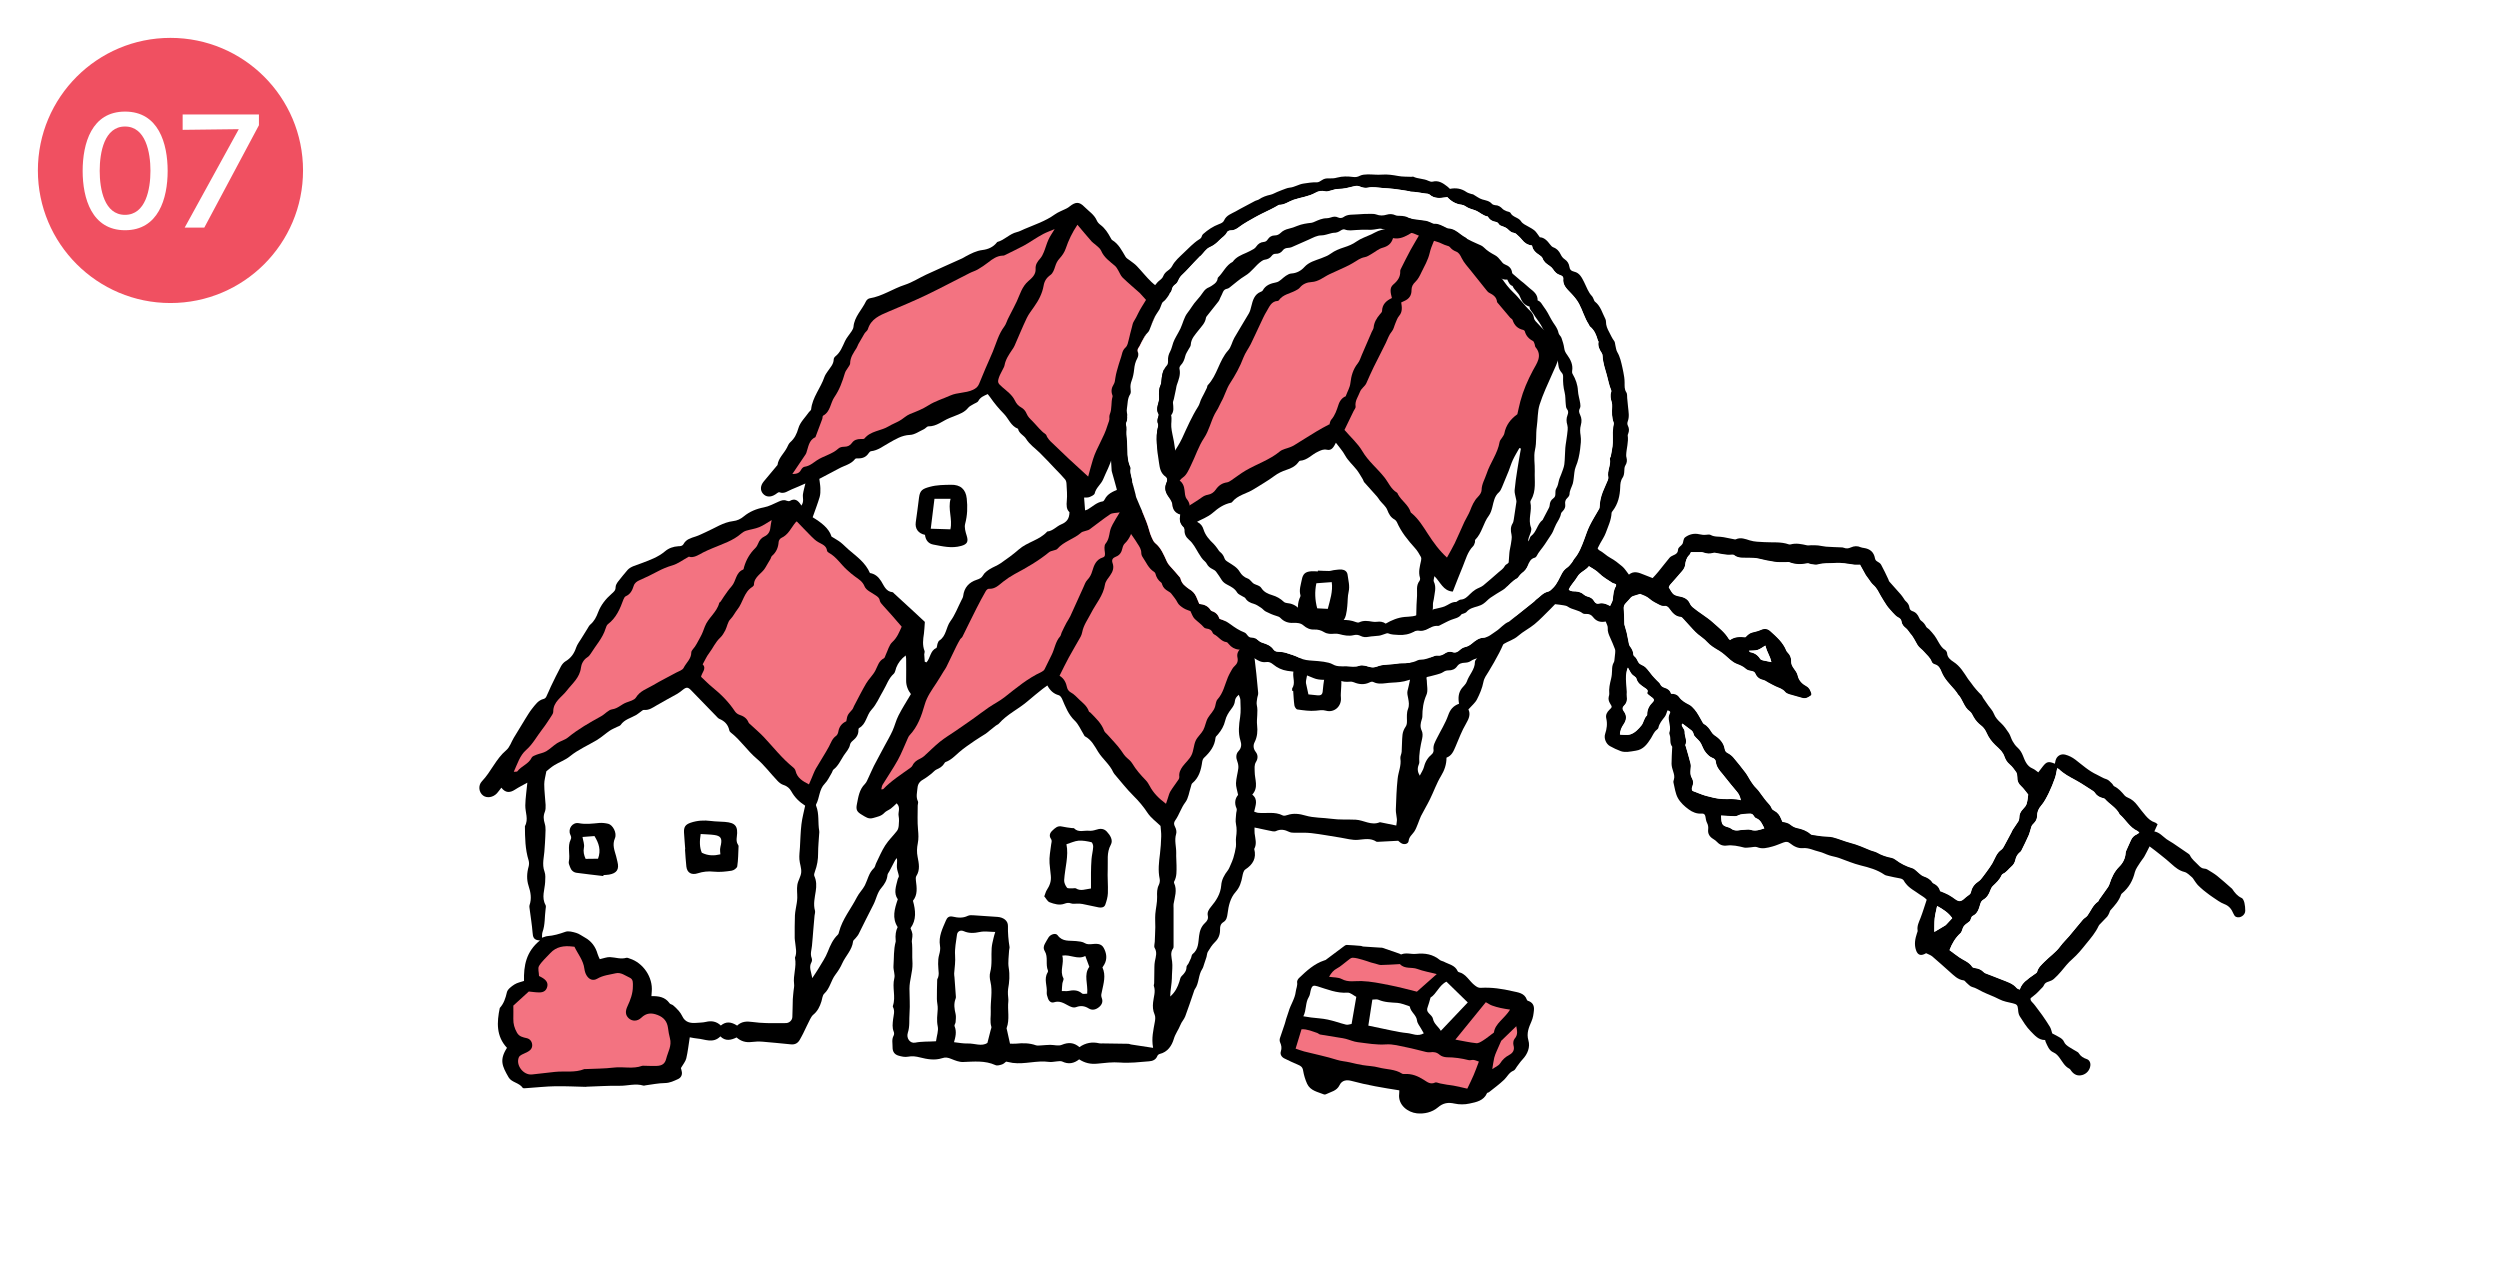
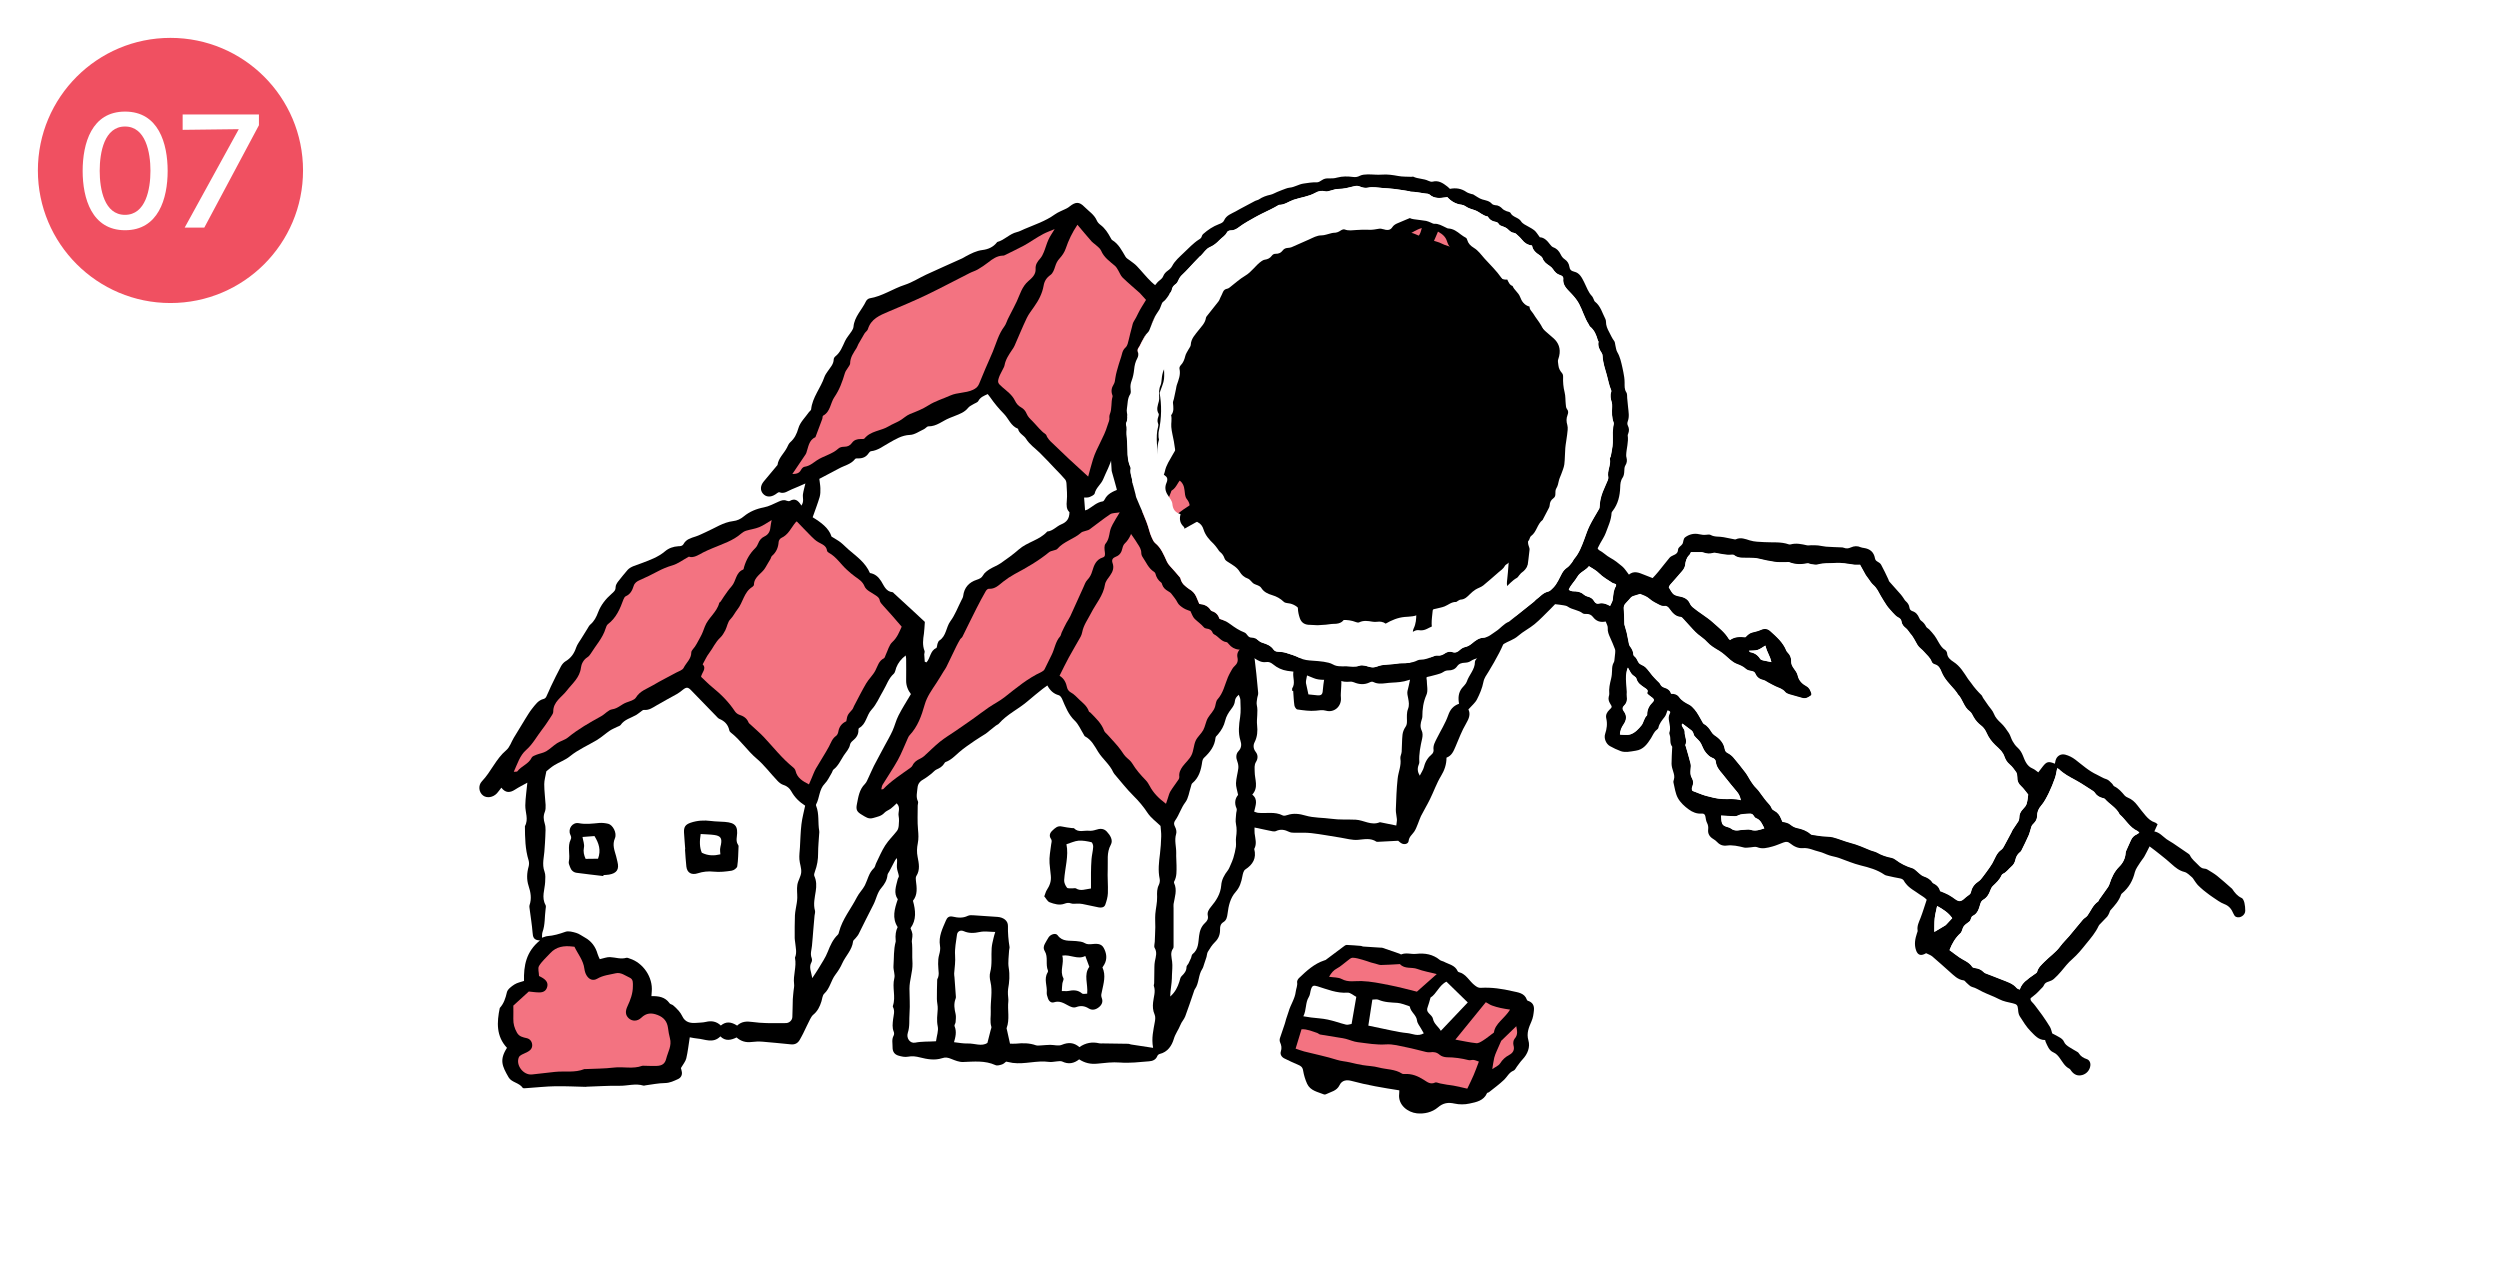
<svg xmlns="http://www.w3.org/2000/svg" id="_レイヤー_2" width="330" height="170" viewBox="0 0 330 170">
  <defs>
    <style>.cls-1{fill:#f05061;}.cls-2{fill:#fff;}.cls-3{fill:#f37381;}</style>
  </defs>
  <g id="_レイヤー_1-2">
    <rect class="cls-2" width="330" height="170" />
    <circle class="cls-1" cx="22.5" cy="22.5" r="17.5" />
    <path class="cls-2" d="m10.91,22.57c0-3.64,1.18-7.84,5.6-7.84s5.62,4.2,5.62,7.84-1.22,7.82-5.62,7.82-5.6-4.22-5.6-7.82Zm8.95-.02c0-2.44-.63-5.85-3.36-5.85s-3.34,3.41-3.34,5.85.61,5.81,3.34,5.81,3.36-3.37,3.36-5.81Z" />
    <path class="cls-2" d="m24.38,30.04l7.14-12.99-7.41.09v-2.03h10.07v1.42l-7.21,13.51h-2.58Z" />
    <path d="m105.77,66.75c.41-.55.15-1.05.22-1.52.07-.47.21-.92.32-1.41-.61.26-1.19.54-1.79.77-.52.2-.99.65-1.64.39-.12-.05-.36.17-.53.28-.62.41-1.25.37-1.65-.11-.38-.45-.33-1.06.11-1.59.59-.7,1.17-1.41,1.76-2.11.02-.02.06-.04.06-.07.12-.92.85-1.51,1.25-2.29.12-.24.23-.53.42-.7.58-.51.87-1.1,1.09-1.87.22-.78.91-1.43,1.4-2.13.09-.12.27-.23.28-.35.16-1.6,1.26-2.81,1.75-4.27.1-.28.29-.54.46-.79.32-.48.75-.89.77-1.53,0-.14.1-.31.21-.4.68-.53.94-1.3,1.29-2.04.22-.46.58-.85.86-1.28.11-.18.23-.38.25-.58.11-1.35,1.12-2.25,1.65-3.38.08-.17.3-.36.48-.39,1.68-.27,3.08-1.28,4.67-1.79.97-.32,1.86-.9,2.8-1.34,1.57-.73,3.16-1.42,4.74-2.14.17-.08.32-.18.48-.27.7-.37,1.39-.74,2.22-.84.73-.09,1.41-.38,1.89-1,.02-.02.04-.06.06-.06.95-.25,1.6-1.07,2.57-1.3.35-.08.68-.27,1.01-.41,1.36-.58,2.78-1.04,4-1.92.46-.33,1.02-.52,1.53-.78.16-.08.32-.18.46-.3.75-.59,1.24-.63,1.92.07.57.58,1.31,1.02,1.65,1.83.09.21.28.41.47.55.6.45.99,1.06,1.34,1.71.06.11.12.24.21.3.86.52,1.27,1.38,1.76,2.2.12.21.38.34.59.5.31.24.65.46.91.74.65.68,1.24,1.44,1.92,2.09.44.42.96.79,1.52,1.02.79.33,1.18,1.04,1.68,1.62.39.45.24,1.09-.15,1.53-.74.85-1.2,1.82-1.42,2.91-.02.12-.12.28-.07.35.45.61,0,1.33.23,1.96.03.08.05.19.02.27-.33,1.04-.04,2.11-.15,3.15-.06.55-.33,1.08-.58,1.84.27,1.51.28,3.28-.11,5.05-.06.25-.03.53-.03.79,0,.12.08.25.05.36-.5,1.63.07,3.35-.44,4.98-.08.26.03.58.05.88.14-.03.23-.02.25-.06.32-.54.81-1.05.92-1.63.17-.86.65-1.51,1.04-2.23.4-.72.89-1.4,1.23-2.14.66-1.44,1.29-2.89,2.14-4.23.16-.25.22-.56.34-.84.12-.27.27-.54.41-.81.13-.26.26-.53.39-.79.05-.11.04-.27.11-.35,1.27-1.32,1.48-3.25,2.71-4.61.39-.43.5-1.11.8-1.64.62-1.08,1.28-2.13,1.91-3.21.18-.3.25-.63.34-.98.18-.73.39-1.57,1.26-1.9.08-.03.19-.08.23-.15.39-.72,1.03-.94,1.8-1.09.46-.09.83-.58,1.26-.86.23-.15.49-.3.75-.31.69-.04,1.28-.38,1.68-.83.62-.69,1.45-.88,2.24-1.18.46-.18.88-.33,1.29-.63.5-.37,1.13-.62,1.73-.81.59-.19,1.12-.4,1.64-.77.59-.42,1.31-.64,1.97-.95.3-.14.58-.32.89-.44.28-.1.6-.22.87-.17.45.08.76.05,1.02-.36.12-.19.35-.35.57-.45.87-.38,1.74-.73,2.62-1.09.14-.06.33-.06.41-.16.44-.5.91-.58,1.46-.19.06.05.19.07.25.03,1.13-.51,1.69.36,2.17,1.04.43.61.8,1.2,1.52,1.5.45.19.73.55.86,1.02.14.49.43.78.9,1.07.55.33.96.91,1.4,1.41.76.83,1.58,1.62,2.22,2.54.48.69.94,1.33,1.57,1.92.8.75,1.43,1.69,2.24,2.45.23.22.43.55.47.86.06.42.34.58.57.85.62.74,1.38,1.3,2.07,1.93.58.53.94,1.3.7,2.32-.2.86-.58,1.59-.92,2.36-.59,1.33-1.22,2.66-1.66,4.04-.29.92-.23,1.94-.37,2.9-.15,1.02,0,2.04-.24,3.08-.2.89,0,1.87-.03,2.81-.05,1.27.22,2.58-.48,3.77-.06.1-.12.24-.1.34.26,1.1-.35,2.22.09,3.34.1.26-.04.66-.17.96-.21.5-.33.98-.12,1.51.05.14.11.3.09.45-.09.81-.18,1.62-.3,2.43-.09.58-.2,1.12.07,1.7.12.26.04.66-.07.96-.52,1.39-1.03,2.78-1.73,4.11-.74,1.42-1.23,2.98-1.97,4.4-.44.84-.91,1.68-1.41,2.49-.27.44-.57.81-.68,1.37-.15.79-.48,1.57-.85,2.29-.24.47-.69.82-1.13,1.32.3.61.09,1.2-.3,1.86-.57.96-.96,2.02-1.4,3.05-.26.6-.49,1.2-1.19,1.46,0,.9-.27,1.67-.73,2.43-.58.95-.95,2.04-1.45,3.05-.37.76-.81,1.48-1.19,2.23-.16.32-.26.68-.4,1.01-.15.36-.28.74-.5,1.06-.27.39-.67.66-.73,1.22-.04.37-.53.52-.9.33-.19-.09-.34-.25-.48-.36-.9.05-1.8.1-2.69.14-.06,0-.14.01-.18-.02-.78-.52-1.6-.31-2.45-.24-.74.06-1.51-.17-2.26-.29-1.3-.2-2.59-.45-3.89-.6-.75-.09-1.52-.03-2.28-.05-.21,0-.44-.02-.63-.11-.58-.28-1.12-.41-1.75-.11-.24.11-.59,0-.89-.06-.62-.12-1.24-.26-1.94-.41,0,.3-.01.53.01.76.08.69.33,1.39-.05,2.07.32,1.22-.17,2.05-1.18,2.71-.23.15-.32.57-.38.88-.14.77-.35,1.48-.89,2.08-.72.81-.94,1.83-1.07,2.87-.06.45-.14.87-.54,1.11-.37.23-.46.55-.45.93.02.68-.18,1.24-.69,1.73-.37.36-.65.81-.92,1.26-.12.19-.11.46-.18.69-.09.31-.21.62-.31.93-.08.22-.12.46-.25.65-.54.81-.4,1.86-.97,2.66-.09.12-.12.28-.17.42-.37,1.06-.71,2.13-1.11,3.18-.15.4-.48.72-.63,1.12-.25.64-.68,1.18-.88,1.87-.26.87-.8,1.72-1.86,1.97-.12.03-.27.15-.31.27-.2.51-.64.67-1.1.7-1.27.1-2.53.26-3.83.16-.99-.08-2,.05-3,.15-.86.09-1.64-.08-2.39-.57-.69.55-1.42.68-2.23.29-.2-.1-.48-.03-.72-.02-.34.02-.68.12-1.01.07-1.62-.23-3.2.34-4.81.13-.27-.04-.54-.11-.87-.17-.14.1-.32.3-.54.37-.28.09-.64.2-.87.09-1.39-.63-2.82-.46-4.27-.41-.52.02-1.07-.21-1.57-.41-.41-.17-.75-.25-1.21-.09-.95.31-1.95.14-2.89-.1-.55-.14-1.04-.21-1.61-.1-.39.08-.85-.02-1.25-.14-.52-.15-.79-.52-.78-1.11.01-.51-.14-1.03.14-1.53.08-.14.08-.38.01-.53-.22-.54-.14-1.07-.08-1.63.06-.53.27-1.08-.02-1.62-.03-.05-.02-.13,0-.18.4-1.18-.13-2.4.18-3.61.13-.5-.15-1.08-.11-1.62.08-1.07,0-2.16.29-3.21.02-.06,0-.12,0-.18q-.1-1.02.26-1.75c-.76-1.19-.42-2.38.02-3.67-.59-.82-.23-1.73-.01-2.65.03-.14.17-.29.15-.42-.06-.39-.24-.76-.26-1.15-.03-.38.08-.78,0-1.22-.08.1-.18.19-.24.3-.26.48-.5.96-.75,1.44-.08.16-.23.32-.25.49-.06.68-.39,1.22-.81,1.71-.56.64-.67,1.48-1.05,2.21-.68,1.29-1.3,2.6-1.96,3.9-.11.21-.29.39-.44.58-.09.12-.27.23-.28.36-.13,1.15-1,1.93-1.44,2.92-.23.52-.54,1.01-.89,1.47-.6.78-.72,1.82-1.48,2.52-.24.22-.26.67-.37,1.02-.21.68-.51,1.3-1.09,1.77-.17.14-.29.37-.4.57-.32.62-.61,1.26-.92,1.89-.13.27-.29.54-.43.8-.27.5-.66.7-1.21.64-1.24-.12-2.48-.25-3.72-.35-.48-.04-.98-.02-1.46.04-.75.09-1.39-.09-1.97-.6-.74.36-1.47.53-2.14-.14-.97.98-2.04.36-3.07.28-.29-.02-.58-.09-.97-.16-.16.99-.25,1.9-.46,2.78-.1.42-.42.78-.71,1.28.02.08.1.31.13.54.05.41-.14.74-.5.91-.55.25-1.08.52-1.74.53-.85.01-1.7.19-2.55.3-.09.01-.19.06-.27.04-1.06-.33-2.12.04-3.18.02-1.43-.03-2.86.08-4.29.12-.06,0-.12.02-.18.02-1.33-.03-2.66-.1-3.99-.08-1.23.02-2.46.16-3.69.24-.21.01-.55.07-.62-.03-.47-.69-1.46-.7-1.86-1.38-.86-1.49-1.24-2.3-.22-3.9-1.44-1.55-1.34-3.37-.95-5.26.54-.59.76-1.29.94-2.07.09-.4.59-.77.99-1.03.39-.25.88-.33,1.27-.47-.05-2,.27-3.87,2.11-5.35-.85-.01-.94-.46-.98-1.04-.08-1.02-.25-2.04-.38-3.06-.02-.18-.07-.39-.02-.55.3-.88.15-1.7-.13-2.56-.27-.82-.23-1.69.01-2.54.07-.25.07-.56,0-.8-.46-1.48-.48-3-.49-4.53.51-.91.03-1.83.05-2.75.02-1,.18-1.99.27-2.99-.55.31-1.11.58-1.63.92-.66.43-1.25.46-1.8-.26-.22.28-.39.53-.58.74-.51.55-1.32.68-1.83.3-.55-.41-.7-1.31-.15-1.89,1.21-1.26,1.84-2.95,3.21-4.1.46-.39.66-1.08.99-1.63.52-.86,1.04-1.72,1.57-2.58.26-.41.51-.84.81-1.22.44-.54.82-1.16,1.58-1.34.13-.03.27-.16.33-.29.22-.43.39-.89.6-1.33.43-.9.87-1.8,1.34-2.68.14-.26.36-.52.61-.67.71-.42,1.13-1.02,1.39-1.8.15-.43.44-.8.68-1.19.27-.44.54-.88.82-1.32.11-.18.21-.39.36-.52.53-.45.8-.99,1.05-1.65.35-.93,1-1.75,1.77-2.42.28-.25.54-.44.53-.88,0-.25.17-.53.33-.74.42-.52.83-1.06,1.26-1.54.41-.45,1.16-.62,1.78-.86,1.1-.42,2.22-.8,3.14-1.58.5-.43,1.11-.64,1.77-.68.27-.01.53,0,.7-.31.34-.62.98-.78,1.6-.98.46-.15.89-.38,1.34-.58,1.19-.52,2.27-1.29,3.61-1.45.51-.06.96-.26,1.39-.62.76-.63,1.66-1,2.65-1.19.67-.12,1.31-.48,1.95-.76.35-.15.67-.28,1.05-.12.13.05.33.09.43.03.67-.4,1.09-.06,1.48.54Z" />
    <path d="m184.74,143.93c-2.19-.34-4.28-.69-6.34-1.25-.64-.17-1.26-.1-1.58.56-.37.77-1.13.87-1.77,1.19-.08.04-.19.07-.27.04-.83-.34-1.81-.48-2.24-1.41-.25-.55-.43-1.15-.53-1.75-.07-.45-.3-.61-.66-.76-.62-.26-1.22-.54-1.82-.84-.36-.18-.58-.54-.46-.91.15-.45.08-.82-.1-1.22-.07-.15-.07-.38-.02-.54.2-.63.43-1.26.64-1.89.07-.2.11-.41.17-.61.11-.34.24-.68.34-1.02.25-.9.83-1.67.94-2.63.05-.41.25-.78.18-1.23-.03-.17.11-.43.25-.56,1-.95,2-1.89,3.35-2.33.06-.02.13-.03.17-.06.77-.57,1.54-1.15,2.31-1.73.14-.11.31-.25.47-.25.63.02,1.25.08,1.88.13.09,0,.17.07.26.08.78.05,1.56.1,2.34.15.09,0,.19,0,.27.03.73.25,1.47.51,2.2.76.09.03.19.12.25.1.65-.27,1.31,0,1.94-.07,1.2-.13,2.23.05,3.17.82.13.11.34.12.49.2.65.36,1.49.46,1.84,1.26.02.05.08.11.13.12,1.01.24,1.41,1.23,2.16,1.78.26.19.46.33.8.3,1.41-.08,2.81.13,4.17.45.69.16,1.56.22,1.87,1.11.02.05.06.12.11.14.62.19.89.6.83,1.25-.05.51-.11.99-.33,1.49-.33.76-.68,1.54-.4,2.5.26.89-.1,1.8-.78,2.52-.27.28-.49.62-.73.93-.15.19-.26.48-.46.55-.59.23-.82.8-1.23,1.19-.63.6-1.34,1.12-2.02,1.66-.07.05-.22.05-.24.11-.44,1.01-1.42,1.19-2.32,1.38-.63.14-1.35.14-1.98,0-.86-.19-1.5-.08-2.19.51-.77.65-1.8.88-2.77.78-1.16-.12-2.51-1.07-2.34-2.56.02-.15.01-.3.02-.5Z" />
    <path class="cls-2" d="m97.3,135.38c-.77-.5-1.46-.59-2.15-.01-.57-.55-1.23-.66-1.97-.48-.41.1-.85.09-1.28.13-.78.06-1.46-.07-1.84-.88-.12-.25-.27-.48-.45-.69-.23-.27-.49-.52-.76-.75-.14-.12-.38-.13-.47-.27-.58-.83-1.43-.96-2.39-.94.02-.23.02-.41.04-.59.18-1.91-1.15-3.82-2.91-4.37-.14-.05-.31-.13-.44-.1-.74.22-1.44-.06-2.16-.09-.41-.02-.83.16-1.35.27-.09-.21-.22-.44-.29-.69-.27-.96-.82-1.7-1.7-2.18-.38-.2-.73-.49-1.13-.6-.46-.13-1.01-.29-1.42-.14-.78.28-1.56.51-2.39.57-.2.02-.4.12-.7.21.02-.3,0-.54.07-.74.36-.98.27-2.03.41-3.04.03-.18.07-.4-.01-.54-.56-1.01-.1-2.02-.05-3.03.02-.45.07-.95-.08-1.36-.38-1.01-.04-1.99,0-2.98.03-.54.09-1.09.1-1.63.01-.58.1-1.2-.07-1.73-.17-.56-.21-1.03.01-1.57.11-.27.11-.6.1-.91-.05-.91-.18-1.82-.18-2.74,0-.53.17-1.06.28-1.7.29-.23.65-.56,1.06-.81.67-.41,1.44-.67,2.04-1.16,1.1-.9,2.39-1.44,3.58-2.16.6-.36,1.11-.84,1.69-1.23.3-.2.65-.34.97-.5.16-.08.38-.13.47-.26.5-.73,1.34-.9,2.04-1.31.21-.12.39-.28.59-.42.14-.1.31-.27.44-.25.67.07,1.16-.3,1.69-.61.89-.53,1.82-1.01,2.72-1.52.26-.15.5-.35.74-.54.46-.36.67-.35,1.08.08,1.1,1.14,2.2,2.28,3.31,3.41.13.13.25.29.41.36.7.29,1.16.76,1.32,1.52.02.11.11.23.21.3,1.28.99,2.15,2.37,3.39,3.42,1.02.86,1.82,1.96,2.75,2.93.22.24.51.47.81.56.47.15.8.43,1.03.85.43.77,1.02,1.37,1.82,1.88-.17.8-.39,1.62-.49,2.45-.12,1.02-.14,2.06-.2,3.08-.03.52-.11,1.04-.07,1.56.04.58.29,1.15.24,1.71-.04.55-.42,1.08-.51,1.64-.09.56,0,1.15-.01,1.73,0,.23-.04.47-.07.7-.08.54-.21,1.07-.24,1.61-.04,1-.03,2-.03,3,0,.21.05.42.07.64.06.63.24,1.27-.02,1.9-.01.03-.02.06-.01.09.23,1.15-.27,2.28-.12,3.44.04.29-.04.6-.07.89-.03.37-.08.73-.1,1.1-.03.79-.02,1.57-.06,2.36-.02.45-.42.79-.84.8-.85,0-1.7.02-2.54,0-.64-.02-1.28-.06-1.91-.15-.73-.1-1.41-.09-2.02.5Z" />
    <path class="cls-2" d="m152.17,138.31c-1.03-.16-1.96-.3-2.88-.44-.12-.02-.24-.09-.35-.09-1.12-.02-2.25-.03-3.37-.05-.15,0-.31.02-.45-.01-.95-.23-1.82-.07-2.64.5-.73-.63-1.46-.66-2.33-.3-.43.18-1.01,0-1.52,0-.39,0-.78.05-1.17.07-.24,0-.5.06-.71-.01-.86-.31-1.74-.31-2.63-.22-.3.03-.6,0-.8,0-.14-.65-.27-1.23-.4-1.81-.02-.09-.07-.19-.04-.26.43-1.15.09-2.35.22-3.52.03-.29-.04-.6-.05-.9,0-.24-.02-.48.02-.72.17-.93.24-1.85.08-2.81-.12-.74.02-1.52.05-2.28,0-.15.08-.31.06-.45-.15-.93-.23-1.85-.21-2.79.01-.71-.62-1.14-1.39-1.19-1.03-.07-2.07-.15-3.1-.21-.27-.02-.58-.04-.81.07-.65.32-1.31.26-1.96.11-.52-.12-.77.11-.93.51-.45,1.06-.99,2.1-.78,3.33.07.38,0,.8-.11,1.18-.23.82-.11,1.63-.06,2.45.01.17-.03.35-.07.52-.03.12-.13.23-.13.34-.02.85-.05,1.7-.04,2.54,0,.45.14.9.11,1.34-.05.76-.16,1.48,0,2.26.13.58-.13,1.24-.22,1.95.04-.04,0,.03-.05.03-.9.06-1.8,0-2.71.18-.68.13-1.19-.59-.97-1.29.29-.87.16-1.74.23-2.61.08-1.08-.01-2.16-.01-3.22,0-1.15.43-2.21.4-3.33,0-.27-.03-.54-.03-.81,0-.23,0-.47,0-.7,0-.33,0-.66-.02-.99,0-.18-.06-.36-.03-.54.12-.85.13-.85-.18-1.62.8-1.1.68-2.33.32-3.62.64-.78.51-1.73.39-2.67-.02-.2-.04-.45.06-.6.52-.81.33-1.68.17-2.5-.13-.63-.1-1.22.02-1.81.12-.61.09-1.19.03-1.81-.1-1.05-.04-2.13-.04-3.19,0-.18.1-.4.03-.54-.29-.59-.11-1.17-.06-1.77.05-.61.37-.91.85-1.18.36-.2.69-.48,1.02-.73.22-.17.39-.41.63-.52.44-.19.82-.42,1.06-.84.03-.05.07-.12.12-.14.74-.26,1.25-.81,1.82-1.31.64-.56,1.36-1.03,2.06-1.52.47-.33.98-.61,1.46-.93.2-.13.38-.31.57-.46.26-.21.51-.41.77-.61.12-.09.29-.14.38-.25,1.1-1.26,2.64-1.94,3.87-3.02.62-.54,1.26-1.04,1.9-1.56.19-.15.39-.28.63-.46.35.65.81,1.1,1.51,1.29.19.05.36.31.45.52.44,1.02.82,2.04,1.67,2.85.49.47.77,1.16,1.14,1.76.07.1.11.25.2.3.86.45,1.27,1.29,1.74,2.05.59.95,1.53,1.65,1.99,2.69.04.08.09.16.15.23.84.97,1.62,1.99,2.53,2.89.7.69,1.31,1.42,1.85,2.24.44.67,1.15,1.17,1.71,1.72.03.46.11.93.09,1.4-.02.75-.07,1.51-.16,2.26-.14,1.12-.28,2.22-.04,3.34.05.25,0,.56-.11.78-.26.52-.25,1.03-.23,1.6.02.75-.18,1.51-.24,2.26-.04.57,0,1.15,0,1.73-.01.64-.05,1.28-.07,1.92-.01.27-.13.61-.02.8.36.6.16,1.16.04,1.76-.1.5-.06,1.03-.08,1.55-.01.46-.01.91-.02,1.37,0,.12-.08.26-.04.36.26.74-.03,1.44-.1,2.15-.06.55-.04,1.08.2,1.62.12.27.09.65.03.96-.19,1.08-.47,2.16-.23,3.42Z" />
    <path class="cls-2" d="m184.32,108.97c-.78-.16-1.4-.29-2.02-.41-.06-.01-.13-.04-.18-.02-1.12.47-2.11-.29-3.17-.34-1.07-.05-2.15.03-3.2-.12-1.14-.16-2.31-.1-3.44-.43-.74-.22-1.56-.34-2.35-.07-.2.07-.47.14-.63.06-1.06-.55-2.2-.23-3.3-.35-.14-.02-.28-.09-.48-.15.16-.79.57-1.59-.25-2.25.87-.96.32-2.01.32-3.01,0-.46-.09-.89.18-1.32.26-.42.27-.91-.04-1.3-.34-.43-.35-.91-.15-1.29.37-.72.41-1.51.33-2.22-.1-.9.16-1.79-.04-2.68-.06-.28.01-.6.05-.9.03-.24.16-.48.13-.72-.15-1.65-.31-3.3-.52-4.95-.07-.57-.05-1.09.23-1.59.19-.33.15-.61-.04-.94-.33-.58-.56-1.2-1.16-1.6-.19-.13-.24-.47-.37-.71-.16-.29-.33-.57-.5-.86-.13-.23-.26-.46-.4-.68-.23-.36-.39-.79-.71-1.04-.94-.74-1.59-1.67-2.08-2.74-.09-.19-.18-.4-.34-.54-.97-.9-1.65-2.03-2.46-3.06-.52-.67-1.06-1.32-1.58-1.99-.15-.19-.24-.42-.36-.65.69-.38,1.34-.75,1.99-1.11.77-.42,1.65-.72,2.3-1.29.73-.64,1.47-1.15,2.42-1.34.06-.01.12-.05.15-.1.74-.93,1.93-1.09,2.86-1.69.9-.57,1.84-1.09,2.69-1.73.51-.38,1.04-.63,1.62-.82.59-.19,1.14-.45,1.53-.96.07-.09.17-.24.26-.24.96-.06,1.55-.83,2.35-1.19.38-.18.72-.37,1.21-.26.62.14.89-.38,1.17-.93.44.6.88,1.06,1.21,1.67.39.71,1.04,1.27,1.55,1.92.29.38.53.81.78,1.22.08.13.11.3.2.41.56.64,1.14,1.26,1.7,1.9.14.15.23.34.36.5.33.42.8.78.98,1.25.21.55.45.99.97,1.27.12.07.24.21.3.34.57,1.31,1.45,2.39,2.4,3.44.3.33.54.74.76,1.14.08.14.07.35.03.51-.16.75-.38,1.49-.14,2.26.04.13,0,.33-.08.43-.46.6-.27,1.3-.31,1.96-.05.79-.1,1.58-.1,2.37,0,.67-.04,1.31-.35,1.94-.13.25-.12.63-.04.9.19.59.03,1.14-.07,1.71-.15.81-.29,1.61-.43,2.42-.02.12-.07.26-.03.36.32.99-.03,1.91-.24,2.85-.07.31.03.66.09.98.09.48.17.91-.03,1.42-.18.46-.14,1.02-.13,1.53,0,.32-.01.56-.21.84-.2.29-.34.66-.38,1.01-.08.75-.06,1.5-.11,2.25-.02.3-.21.6-.17.88.15.94-.27,1.77-.36,2.66-.15,1.36-.19,2.73-.24,4.09-.01.42.11.84.14,1.26.02.22-.04.45-.08.84Z" />
    <path class="cls-3" d="m189.84,30.59c.64.35,1,.72,1.17,1.28.19.61.55,1.09,1.18,1.33.39.15.55.46.74.85.31.64.83,1.18,1.28,1.75.66.84,1.32,1.67,1.99,2.49.11.14.24.3.4.37.51.26.95.56,1.01,1.19,0,.03.02.06.04.08.56.67,1.12,1.34,1.69,2,.1.11.28.19.32.31.23.7.67,1.15,1.41,1.31.08.02.18.1.2.17.16.6.53,1.01,1.08,1.29.11.06.16.25.21.38.06.14.04.33.13.44.97,1.15.14,2.15-.35,3.08-.69,1.3-1.27,2.63-1.65,4.05-.15.56-.26,1.12-.4,1.72-.86.61-1.51,1.42-1.72,2.55-.04.19-.19.37-.3.55-.11.18-.29.35-.32.55-.25,1.53-1.25,2.76-1.72,4.21-.23.71-.65,1.35-.66,2.15,0,.29-.23.64-.46.87-.54.54-.81,1.2-1.07,1.88-.2.5-.51.96-.74,1.45-.44.94-.83,1.9-1.28,2.83-.3.62-.66,1.21-1.02,1.88-1.05-.96-1.8-2.02-2.51-3.11-.63-.97-1.23-1.97-2.13-2.73-.05-.04-.12-.07-.14-.12-.29-.99-1.21-1.52-1.68-2.37-.04-.08-.07-.2-.14-.24-.8-.47-1.12-1.34-1.66-2.02-.94-1.19-2.14-2.13-2.92-3.47-.59-1-1.51-1.81-2.35-2.79.4-.81.8-1.66,1.21-2.5.09-.19.29-.4.26-.57-.12-.76.33-1.3.57-1.94.19-.5.65-.72.85-1.16.32-.72.63-1.44.98-2.15.52-1.06,1.08-2.11,1.59-3.17.25-.52.41-1.06.8-1.52.24-.29.31-.73.47-1.09.14-.32.25-.69.48-.95.46-.53.38-1.13.28-1.78.15-.07.28-.13.41-.19.63-.27.96-.74.95-1.43,0-.46.17-.78.52-1.11.34-.32.57-.78.77-1.21.41-.84.89-1.64,1.11-2.59.22-.96.71-1.86,1.1-2.83Z" />
    <path class="cls-2" d="m122.07,87.38c-.02-.33-.06-.67-.07-1,0-.15.09-.33.04-.45-.3-.76-.2-1.52-.08-2.3.06-.44.07-.89.12-1.54-.39-.37-.92-.86-1.45-1.35-.87-.8-1.74-1.6-2.61-2.4-.07-.06-.13-.17-.21-.17-.89-.09-1.13-.88-1.5-1.46-.38-.59-.82-.96-1.48-1.07-.58-1.35-1.72-2.16-2.77-3.05-.37-.31-.7-.68-1.08-.98-.32-.26-.7-.45-1.22-.78-.33-1.09-1.35-1.86-2.49-2.55.33-.94.66-1.79.92-2.66.11-.37.11-.78.1-1.17-.01-.42-.1-.84-.14-1.24.89-.49,1.76-.9,2.6-1.37.72-.4,1.58-.54,2.13-1.26.07-.09.29-.07.44-.07.56,0,1.01-.19,1.33-.67.08-.12.21-.27.33-.28.92-.1,1.59-.67,2.36-1.09.84-.47,1.69-1.02,2.77-1.06.62-.02,1.23-.47,1.84-.75.22-.1.41-.38.6-.38,1.09.02,1.86-.73,2.79-1.1.23-.09.45-.18.68-.27.66-.26,1.31-.49,1.78-1.08.16-.2.43-.32.66-.46.23-.15.57-.23.68-.44.27-.51.74-.68,1.24-.91.12.15.23.29.33.43.54.78,1.13,1.49,1.8,2.17.63.64.92,1.62,1.87,1.98.12.64.78.86,1.05,1.31.48.78,1.2,1.25,1.82,1.86.71.7,1.4,1.44,2.09,2.17.42.44.86.87,1.25,1.34.13.15.18.39.19.6.04.73.11,1.47.04,2.2-.06.62-.06,1.16.35,1.53-.01.86-.36,1.31-1.09,1.61-.63.26-1.1.88-1.84.94-1.03,1.15-2.64,1.38-3.77,2.38-.75.66-1.57,1.25-2.4,1.82-.45.31-.98.49-1.44.78-.32.21-.68.46-.85.78-.21.38-.49.49-.85.61-1.03.34-1.66,1.03-1.79,2.14-.02.2-.15.39-.24.58-.47.92-.83,1.92-1.44,2.74-.6.81-.53,1.97-1.48,2.57-.11.07-.16.26-.22.39-.04.08-.03.18-.06.27-.03.12-.04.3-.12.33-.81.35-.76,1.34-1.29,1.89-.07-.03-.13-.06-.2-.09Z" />
    <path class="cls-3" d="m164.27,85.04c-.18.21-.3.41-.47.55-.39.33-.56.73-.45,1.22.1.47-.04.81-.4,1.13-.24.21-.38.53-.55.82-.12.21-.22.43-.32.65-.41.99-.61,2.07-1.37,2.91-.2.22-.22.61-.31.92-.16.61-.65,1.01-.95,1.52-.29.49-.35,1.11-.62,1.61-.27.5-.77.89-1,1.4-.27.59-.26,1.32-.55,1.9-.27.56-.79.99-1.17,1.5-.29.4-.51.84-.44,1.37.01.11-.03.25-.09.34-.35.53-.75,1.03-1.08,1.57-.17.28-.24.61-.35.93-.08.21-.14.43-.24.72-.94-.7-1.66-1.42-2.15-2.35-.14-.27-.31-.54-.52-.76-.66-.68-1.29-1.39-1.78-2.21-.17-.28-.43-.52-.69-.73-.33-.28-.54-.63-.78-.98-.52-.74-1.18-1.38-1.78-2.07-.16-.18-.38-.33-.46-.54-.36-.99-1.11-1.67-1.81-2.39-.06-.06-.19-.1-.21-.17-.22-.67-.74-1.06-1.23-1.52-.38-.35-.69-.74-1.17-.99-.21-.11-.43-.38-.47-.61-.14-.66-.39-1.21-1-1.58.41-.82.79-1.62,1.21-2.39.51-.93,1.05-1.84,1.57-2.76.1-.18.17-.4.21-.6.18-.95.76-1.71,1.18-2.54.63-1.24,1.61-2.3,1.83-3.76.07-.42.4-.81.67-1.18.36-.51.55-1.03.33-1.64-.16-.45.03-.69.44-.85.51-.19.75-.59.86-1.11.05-.23.15-.48.31-.63.66-.62.91-1.43,1.21-2.24.2-.54.4-1.08.67-1.58.29-.55.6-.53.93-.02.27.42.47.91.99,1.12.18.84,1.11,1.19,1.31,2.03.05.23.23.43.38.62,1.19,1.58,2.54,3.06,3.54,4.75.67,1.15,1.71,1.9,2.43,2.95.14.2.3.39.39.61.26.66.51,1.32,1.23,1.65.1.04.16.18.21.28.06.11.07.25.15.33.63.66,1.24,1.31,1.57,2.19.08.21.43.32.8.58Z" />
    <path class="cls-3" d="m119.01,82.75c-.3.66-.57,1.4-1.22,2-.44.4-.59,1.11-.87,1.68-.08.16-.12.41-.25.47-.68.34-.81,1.02-1.12,1.61-.32.62-.87,1.11-1.22,1.71-.57.97-1.07,1.98-1.6,2.98-.08.16-.13.35-.24.47-.62.7-.63.69-.78,1.54-.57.25-.94.7-1.05,1.36-.03.2-.14.45-.29.56-.52.36-.68.91-.95,1.42-.53.98-1.15,1.91-1.71,2.88-.23.4-.38.83-.56,1.25-.12.27-.24.55-.37.86-.84-.43-1.55-.85-1.77-1.79-.04-.17-.17-.34-.31-.45-1.46-1.17-2.6-2.65-3.87-4-.56-.59-1.19-1.12-1.79-1.68-.09-.08-.2-.16-.24-.27-.23-.57-.68-.83-1.23-1.01-.21-.07-.43-.25-.56-.44-.82-1.24-1.85-2.27-3-3.2-.49-.4-.93-.86-1.47-1.36.06-.51.78-1.09.21-1.64.31-.55.52-1.06.85-1.48.51-.67.83-1.46,1.47-2.05.28-.26.49-.63.67-.97.24-.48.31-1.1.66-1.45.4-.4.61-.89.93-1.29.76-.94.86-2.31,1.98-2.99.1-.06.21-.19.21-.29.02-1.09,1.1-1.48,1.53-2.29.2-.37.44-.73.65-1.1.08-.13.09-.32.2-.41.57-.49.83-1.1.88-1.85.01-.18.18-.44.35-.52.94-.42,1.3-1.35,1.89-2.06.02-.02.05-.04.15-.13.64.66,1.27,1.33,1.93,1.99.28.28.57.56.91.75.49.29,1.07.44,1.16,1.14.01.1.14.21.24.27,1,.54,1.58,1.53,2.4,2.26.34.31.68.61,1.06.88.5.36.99.64,1.26,1.31.2.49.9.79,1.4,1.13.28.19.54.33.6.73.04.24.27.46.45.67.38.44.78.86,1.16,1.29.4.45.79.91,1.28,1.48Z" />
    <path class="cls-3" d="m175.45,56.02c-.61.33-1.15.6-1.66.92-1.01.61-2.01,1.25-3.02,1.87-.15.09-.32.15-.48.22-.45.18-.98.26-1.34.55-1.36,1.13-3.04,1.66-4.54,2.54-.65.38-1.25.86-1.88,1.28-.17.11-.36.24-.55.27-.66.09-1.13.42-1.5.96-.25.36-.59.6-1.05.68-.26.04-.53.16-.75.32-1.28.93-2.74,1.6-3.83,2.78-.04.04-.11.05-.25.1-.35-.35-.73-.74-1.03-1.04.36-.91.67-1.7.99-2.49.03-.08.05-.21.12-.24.68-.4.79-1.26,1.47-1.72.49-.33.77-1.02,1.05-1.59.6-1.2,1-2.52,1.74-3.62.66-1,.88-2.14,1.41-3.17.12-.24.28-.46.41-.7.16-.29.28-.6.44-.89.45-.78.68-1.71,1.14-2.42.72-1.11,1.34-2.22,1.8-3.45.24-.62.66-1.17.96-1.76.43-.87.82-1.76,1.24-2.63.28-.58.53-1.18.87-1.72.35-.57.59-1.31,1.46-1.35.05,0,.12-.05.15-.1.53-.75,1.43-.86,2.17-1.25.21-.11.45-.23.59-.41.4-.49.97-.7,1.53-.73.96-.05,1.61-.67,2.4-1.04.38-.18.76-.34,1.14-.52.66-.31,1.34-.59,1.96-.97.5-.3.94-.65,1.55-.76.32-.05.61-.27.9-.43.48-.27.91-.66,1.42-.8.69-.19,1.17-.51,1.4-1.28,1.51.3,2.43-.96,3.8-1.33-.09.29-.14.56-.26.78-.4.71-.84,1.4-1.23,2.12-.45.83-.87,1.68-1.29,2.52-.04.08-.08.18-.07.26.04.77-.34,1.29-.92,1.78-.54.46-.34,1.12-.18,1.78-.75.35-1.28.84-1.3,1.72,0,.15-.19.31-.3.45-.42.5-.75,1.04-.81,1.72-.02.2-.16.38-.25.58-.43,1-.87,2.01-1.3,3.01-.17.39-.29.83-.55,1.15-.62.78-.86,1.64-.97,2.61-.06.55-.38,1.08-.62,1.73-.42.16-.77.55-.95,1.11-.23.69-.44,1.39-.95,1.97-.17.19-.19.51-.25.67Z" />
    <path class="cls-3" d="m139.22,30.23c-.35.59-.64.98-.83,1.42-.24.52-.38,1.09-.6,1.62-.12.3-.27.61-.48.85-.36.4-.65.8-.61,1.38.05.74-.5,1.21-.95,1.6-.85.73-1.1,1.74-1.53,2.67-.26.55-.54,1.09-.82,1.63-.12.24-.25.48-.37.73-.16.33-.25.7-.47.98-.75,1-1.05,2.19-1.51,3.31-.31.75-.65,1.48-.97,2.23-.29.67-.56,1.34-.84,2.02-.17.41-.42.61-.87.81-.94.42-1.98.31-2.91.72-.97.44-2.02.74-2.91,1.31-.78.5-1.59.81-2.43,1.14-.49.2-.89.61-1.36.88-.47.27-.99.46-1.45.74-1.02.62-2.37.59-3.2,1.61-.08.1-.34.07-.51.07-.46,0-.87.13-1.13.5-.26.36-.56.51-1,.52-.26,0-.6.05-.78.22-.84.78-1.99.98-2.9,1.6-.51.35-.94.73-1.58.82-.18.02-.38.23-.47.41-.27.53-.73.53-1.15.55.59-.88,1.18-1.74,1.76-2.61.03-.05.06-.11.08-.16.28-.77.31-1.69,1.21-2.1.3-.8.6-1.6.9-2.4.05-.14.02-.38.11-.43.98-.53.95-1.66,1.49-2.45.67-.97,1.06-2.06,1.39-3.18.07-.25.26-.47.4-.7.1-.18.28-.37.29-.56,0-.81.45-1.41.85-2.05.1-.15.14-.34.23-.5.26-.47.53-.94.81-1.4.13-.21.38-.36.45-.57.41-1.37,1.56-1.83,2.71-2.32,1.66-.7,3.31-1.39,4.93-2.16,1.95-.93,3.86-1.96,5.79-2.93.35-.18.75-.29,1.09-.49.47-.28.93-.58,1.36-.92.58-.46,1.17-.88,1.95-.9.06,0,.13,0,.18-.03.86-.42,1.73-.84,2.58-1.29.43-.23.84-.5,1.25-.76.44-.27.87-.55,1.32-.78.42-.22.87-.38,1.49-.64Z" />
    <path class="cls-3" d="m143.64,62.91c-.9-.83-1.74-1.58-2.56-2.35-.82-.77-1.63-1.55-2.44-2.33-.15-.15-.27-.32-.39-.5-.09-.13-.11-.32-.22-.4-.68-.47-1.15-1.13-1.72-1.71-.32-.32-.62-.58-.8-1.02-.12-.32-.4-.65-.7-.81-.41-.22-.65-.52-.84-.91-.37-.77-1.06-1.25-1.68-1.79-.58-.51-.65-.62-.41-1.32.12-.34.32-.65.47-.98.09-.19.22-.38.25-.58.14-.77.57-1.39.99-2.02.12-.18.25-.35.33-.55.54-1.22,1.04-2.46,1.62-3.67.25-.52.62-.98.95-1.46.61-.86,1.09-1.76,1.27-2.81.1-.59.38-1.04.91-1.41.31-.22.48-.69.6-1.08.13-.42.29-.77.6-1.1.34-.37.65-.83.81-1.31.36-1.07.84-2.08,1.54-3.13.64.76,1.25,1.49,1.88,2.21.14.16.33.27.49.41.26.25.62.48.75.79.38.91,1.14,1.42,1.83,2.01.19.16.32.41.45.63.19.31.31.68.56.92.72.7,1.5,1.35,2.25,2.02.09.08.17.18.25.27.59.65,1.18,1.31,1.86,2.06-.1.6-.23,1.32-.71,1.97-.32.43-.52.96-.74,1.47-.56,1.28-1.08,2.58-1.68,3.85-.25.54-.65,1.01-.95,1.53-.18.31-.34.66-.43,1-.27,1.03-.6,2.04-.92,3.04-.26.81-.7,1.53-.93,2.33-.46,1.57-1.43,2.91-1.91,4.47-.22.69-.39,1.4-.63,2.25Z" />
    <path class="cls-3" d="m147.82,67.61c-.4.67-.7,1.13-.95,1.61-.16.29-.29.61-.36.94-.11.57-.17,1.11-.58,1.61-.2.24-.14.75-.09,1.12.04.31.05.6-.26.69-.9.28-1.17,1.03-1.4,1.8-.13.45-.32.83-.66,1.18-.24.25-.36.63-.51.96-.58,1.27-1.15,2.55-1.73,3.82-.14.3-.34.57-.5.86-.22.42-.44.85-.64,1.29-.08.16-.09.38-.2.51-.64.71-.72,1.67-1.14,2.48-.32.62-.6,1.25-.92,1.87-.08.15-.25.27-.41.35-1.81.84-3.32,2.11-4.88,3.34-.64.5-1.38.87-2.06,1.33-.75.51-1.46,1.07-2.2,1.59-.74.53-1.5,1.04-2.25,1.56-.67.46-1.38.88-2.02,1.4-.72.58-1.37,1.25-2.06,1.87-.16.14-.34.26-.53.35-.43.2-.8.44-1.01.89-.06.13-.18.25-.3.33-1.23.89-2.52,1.7-3.58,2.81-.03.03-.11.01-.25.02.06-.22.07-.43.17-.6.66-1.09,1.39-2.14,2.01-3.26.51-.92.88-1.92,1.32-2.88.06-.13.12-.28.22-.38,1.09-1.15,1.59-2.58,2.01-4.06.3-1.06.95-1.95,1.55-2.86.34-.51.64-1.03.96-1.55.11-.18.25-.35.34-.54.45-.91.88-1.82,1.32-2.73.16-.32.33-.64.51-.94.08-.13.24-.21.3-.34.62-1.25,1.23-2.51,1.86-3.75.38-.76.79-1.51,1.21-2.25.08-.15.27-.34.4-.33.84.06,1.34-.49,1.91-.94.47-.37.98-.71,1.51-1,1.59-.85,3.15-1.74,4.55-2.89.15-.13.39-.16.59-.23.17-.07.4-.08.5-.21.86-1,2.2-1.29,3.15-2.15.12-.11.33-.14.5-.2.2-.07.43-.1.6-.22.91-.66,1.78-1.37,2.71-1.99.29-.2.74-.16,1.3-.26Z" />
    <path class="cls-3" d="m90.93,73.48c.62.21,1.24-.21,1.89-.56.4-.21.82-.38,1.24-.56,1.31-.56,2.69-.97,3.79-1.94.18-.15.4-.29.62-.36.58-.18,1.2-.25,1.76-.48.56-.23,1.06-.6,1.63-.93-.06.33-.14.66-.17,1-.05.53-.29.93-.78,1.16-.41.19-.67.51-.83.93-.08.22-.22.45-.38.61-.72.7-1.2,1.54-1.48,2.49-.03.12-.05.31-.12.34-1,.4-.92,1.52-1.51,2.19-.2.22-.38.46-.56.7-.16.22-.31.45-.47.67-.15.22-.28.45-.43.66-.05.07-.17.12-.19.19-.31,1.24-1.47,1.97-1.9,3.12-.18.48-.34.94-.6,1.4-.32.55-.56,1.14-1,1.62-.1.11-.19.27-.19.41,0,.84-.68,1.35-1.01,2.02-.15.3-.63.44-.97.62-1.02.56-2.06,1.07-3.05,1.66-.8.48-1.73.74-2.28,1.64-.21.34-.81.48-1.26.65-.65.24-1.11.79-1.87.9-.51.07-.94.63-1.45.91-1.52.84-3.03,1.69-4.38,2.8-.41.34-.99.47-1.44.76-.5.32-.93.77-1.44,1.07-.38.22-.85.29-1.27.45-.24.1-.56.2-.65.39-.4.86-1.37,1.1-1.89,1.81-.05.06-.22.03-.47.06.49-1.07.8-2.15,1.62-2.87.9-.79,1.43-1.83,2.14-2.74.43-.55.81-1.15,1.19-1.73.12-.18.26-.39.26-.58-.02-1.34,1.11-1.91,1.79-2.8.72-.94,1.71-1.69,1.87-3.04.05-.45.32-1.03.83-1.35.18-.11.33-.28.44-.46.68-1.11,1.6-2.08,1.99-3.37.06-.2.15-.44.3-.55,1.1-.84,1.6-2.03,2.05-3.27.06-.16.17-.36.31-.42.6-.26.85-.77,1.03-1.34.13-.42.43-.62.82-.79.8-.35,1.59-.73,2.37-1.15.62-.33,1.24-.59,1.93-.79.7-.2,1.33-.69,2.19-1.16Z" />
    <path class="cls-3" d="m67.76,132.74c.73-.66,1.38-1.25,2.04-1.86.44.04.92.12,1.4.12.59,0,.91-.27,1.03-.73.12-.46-.05-.82-.55-1.15-.15-.1-.32-.18-.53-.29,0-.44-.19-1,0-1.32.38-.63.98-1.14,1.49-1.7.79-.86,1.81-1,2.9-.87.06,0,.12.01.29.03.43.93,1.17,1.77,1.31,2.91.04.3.13.61.28.86.33.56.86.77,1.41.45.77-.45,1.62-.53,2.45-.72.69-.16,1.26.32,1.86.59.47.22.4.71.4,1.14,0,.93-.32,1.79-.71,2.62-.31.66-.29,1.17.16,1.59.46.42,1.14.43,1.66-.07.66-.64,1.33-.68,2.16-.36.83.32,1.26.87,1.37,1.73.06.45.13.9.25,1.33.28.99-.27,1.82-.49,2.71-.16.67-.56.93-1.27.95-.55.02-1.1-.01-1.64-.02-.09,0-.19-.02-.27.01-1.22.45-2.49.08-3.73.23-1.26.15-2.54.14-3.81.2-.03,0-.06,0-.09,0-1.25.51-2.59.23-3.89.37-1.01.11-2.02.24-3.03.34-1.13.11-2.16-1.24-1.72-2.27.06-.15.24-.27.39-.35.27-.15.56-.24.83-.4.37-.21.6-.54.53-.99-.06-.4-.32-.69-.7-.78-.52-.12-1-.2-1.3-.73-.33-.58-.5-1.17-.48-1.83.02-.61,0-1.22,0-1.76Z" />
    <path class="cls-2" d="m118.39,106.07c.53.55.12,1.13.23,1.65.08.41.05.85.01,1.28-.02.23-.09.5-.23.68-.5.65-1.11,1.22-1.55,1.91-.47.73-.81,1.56-1.2,2.35-.11.22-.13.51-.3.66-.67.62-.8,1.49-1.18,2.25-.28.56-.77,1.01-1.05,1.57-.78,1.54-1.93,2.89-2.37,4.6-.03.12-.06.26-.14.34-.66.63-1.01,1.42-1.34,2.26-.3.78-.79,1.48-1.22,2.21-.22.39-.49.75-.83,1.28-.13-.83-.49-1.43-.1-2.11.08-.14.08-.38.02-.54-.22-.56-.01-1.08.04-1.62.08-.75.12-1.51.19-2.26.05-.57.1-1.14.15-1.72.02-.21.11-.44.06-.64-.25-.88-.03-1.73.1-2.6.1-.66.11-1.34-.19-1.99-.07-.15.01-.4.08-.59.29-.78.43-1.58.42-2.43,0-.85.09-1.7.14-2.54,0-.12.04-.25.01-.37-.2-1.1.02-2.25-.41-3.33-.02-.05-.04-.13-.01-.18.48-.87.38-1.97,1.15-2.75.4-.4.63-.96.94-1.46.08-.13.1-.32.21-.4.63-.48.93-1.19,1.34-1.83.31-.48.74-.88.85-1.48.04-.19.21-.38.37-.51.45-.37.76-.8.73-1.41,0-.08.03-.22.09-.25.96-.52.96-1.69,1.65-2.43.65-.7,1.03-1.65,1.53-2.49.45-.75.7-1.62,1.39-2.24.2-.18.23-.55.34-.83.25-.62.63-1.12,1.24-1.59.03.22.06.33.06.44,0,.94.02,1.88,0,2.82-.02.74.26,1.36.63,1.84-.58.99-1.16,1.88-1.64,2.83-.33.64-.49,1.36-.79,2.02-.3.66-.67,1.29-1.01,1.92-.48.91-.98,1.81-1.45,2.72-.25.49-.45,1-.69,1.49-.15.3-.26.65-.49.88-.75.74-.87,1.72-1.06,2.67-.15.74,0,1.02.67,1.41.47.27.85.61,1.5.41.53-.16,1.05-.23,1.46-.68.22-.24.57-.35.84-.55.27-.2.5-.44.78-.7Z" />
    <path class="cls-2" d="m192.6,92.89c-.81.3-1.18.79-1.44,1.53-.37,1.05-.98,2.01-1.48,3.01-.24.49-.54.96-.45,1.56.03.17-.07.44-.21.55-.54.45-.88.99-1.05,1.68-.1.4-.36.76-.56,1.17q-.42-.69-.17-1.36c.05-.14.12-.3.11-.44-.07-1.07.15-2.09.38-3.13.07-.32.08-.72-.06-1-.25-.52-.16-.99,0-1.49.04-.12.08-.24.08-.36,0-1,.12-1.94.54-2.89.24-.53.05-1.25.05-1.88,0-.15-.08-.34-.02-.45.68-1.29.45-2.66.44-4.02,0-.35.11-.7.16-1.05.06-.36.25-.75.17-1.07-.3-1.19.1-2.34.06-3.52,0-.21.08-.42.11-.63.09-.78.39-1.55,0-2.34-.07-.15.04-.39.08-.71.81.78,1.14,1.95,2.43,2.04.44-1.1.86-2.23,1.33-3.34.38-.92.62-1.92,1.36-2.66.12-.12.17-.32.23-.49.04-.11-.02-.29.05-.36.89-.88,1.04-2.19,1.78-3.16.24-.32.37-.75.47-1.15.18-.71.27-1.43.88-1.96.19-.17.3-.45.41-.7.3-.7.59-1.4.87-2.11.19-.48.33-.98.55-1.45.25-.54.57-1.05.86-1.57.07.02.13.04.2.07-.16.93-.33,1.85-.47,2.78-.14.9-.28,1.81-.36,2.72-.03.35.11.72.17,1.08.03.15.08.3.07.44-.11.78-.23,1.55-.35,2.33-.03.18-.06.37-.15.52-.3.48-.27.96-.15,1.5.09.39-.03.83-.08,1.24-.05.38-.17.76-.2,1.15-.1,1.15-.15,2.3-.28,3.44-.05.44-.11.83.08,1.25.09.22.11.56.01.77-.36.8-.79,1.57-1.19,2.35-.75,1.46-1.51,2.91-2.26,4.37-.11.22-.25.45-.25.68,0,.46-.14.83-.46,1.15-.1.1-.2.27-.2.41,0,1-.78,1.69-1.07,2.58-.11.33-.43.58-.65.87-.46.6-.52,1.29-.37,2.08Z" />
    <path class="cls-2" d="m154.47,131.54c.02-.31.02-.46.03-.6.05-.42.11-.83.15-1.25.03-.33.05-.67.05-1.01.02-.58.09-1.17.02-1.74-.07-.61-.28-1.2.14-1.76.05-.07.05-.18.05-.27,0-1.67,0-3.34,0-5.02,0-.18-.02-.37,0-.55.15-.92.51-1.84.07-2.78-.02-.05-.02-.13,0-.18.38-.67.32-1.41.32-2.14,0-.54-.06-1.09-.04-1.63.02-.84-.27-1.67-.01-2.53.09-.28,0-.68-.15-.95-.17-.32-.17-.56.03-.84.53-.74.76-1.63,1.33-2.38.42-.55.5-1.35.73-2.04.06-.17.07-.38.19-.48.89-.74,1.16-1.75,1.31-2.83.03-.19.11-.42.25-.54.78-.73,1.4-1.53,1.51-2.64.01-.15.19-.29.31-.43.46-.54.8-1.12.97-1.84.12-.54.44-1.06.78-1.5.28-.36.47-.68.51-1.13.02-.27.21-.53.5-.77.07.22.2.44.21.67.02.75.08,1.52-.03,2.25-.16,1.06-.29,2.08.04,3.14.14.44.17.93-.25,1.37-.36.37-.36.88-.16,1.38.1.27.16.6.13.88-.08.66-.28,1.31-.31,1.97-.02.46.16.93.28,1.56-.37.42-.54,1.06-.2,1.79.08.19-.05.46-.06.7-.02.45-.12.92-.02,1.36.12.59.1,1.15.01,1.73-.06.41.03.85-.02,1.26-.07.5-.2.99-.34,1.48-.09.32-.24.62-.37.93-.11.24-.2.5-.36.71-.46.59-.82,1.23-.87,1.99-.09,1.12-.67,2.01-1.36,2.83-.29.35-.51.71-.41,1.16.09.43-.09.7-.37.96-.49.46-.69,1.01-.78,1.7-.11.84-.06,1.79-.87,2.42-.12.09-.12.33-.19.5-.1.24-.21.48-.33.71-.08.16-.27.31-.27.47,0,.54-.29.87-.65,1.22-.18.17-.21.49-.3.75-.23.69-.52,1.34-1.2,1.94Z" />
    <path class="cls-2" d="m131.37,123.03c-.09.3-.17.54-.22.78-.1.44-.22.89-.25,1.33-.08,1.06.09,2.12-.19,3.18-.11.39-.07.86.03,1.27.31,1.29-.02,2.58.04,3.87.03.68-.14,1.38.08,2.07.04.12-.06.29-.09.44-.13.52-.26,1.04-.43,1.69-.74.52-1.69.05-2.61.08-.58.02-1.17-.1-1.8-.17.18-.63.39-1.36.07-2.12-.06-.13.12-.34.14-.52.02-.36.08-.74,0-1.08-.16-.67-.26-1.31-.02-1.97.03-.09.07-.18.06-.27-.06-.87-.12-1.74-.19-2.61-.01-.18-.06-.35-.04-.52.07-.79.18-1.56.12-2.37-.06-.9.13-1.82.25-2.72.05-.43.44-.67.88-.48.72.32,1.4.27,2.15.11.61-.13,1.27-.01,2.04,0Z" />
    <path class="cls-2" d="m143.23,67.37l-.13-1.69c.23-.02.48.02.69-.06.27-.11.66-.28.71-.49.17-.76.84-1.19,1.12-1.87.39-.96.93-1.88,1.16-2.88.19-.82.73-1.51.68-2.43-.03-.45.41-.92.6-1.39.65-1.63,1.41-3.19,2.4-4.65.25-.37.41-.8.65-1.27.19.33.36.62.55.96-.59.83-.54,1.83-.65,2.77-.1.87.14,1.81-.1,2.63-.35,1.18.03,2.36-.24,3.53-.16.69,0,1.44-.01,2.17,0,.29-.06.58-.09.92-.89-.02-1.64.16-2.27.72-.17.15-.46.16-.68.25-.71.29-1.43.58-1.8,1.33-.05.1-.15.24-.24.26-.81.11-1.35.69-2.01,1.07-.1.06-.23.08-.34.12Z" />
    <path class="cls-3" d="m193.67,143.7c-.53-.12-1.15-.27-1.77-.39-.3-.06-.6-.08-.9-.13-.29-.05-.58-.1-.87-.16-.24-.04-.52-.2-.7-.12-.63.29-1.05-.09-1.5-.37-.77-.49-1.57-.82-2.5-.76-.12,0-.27.01-.36-.05-.94-.61-2.05-.54-3.07-.81-.7-.19-1.44-.2-2.16-.32-.56-.09-1.12-.23-1.68-.36-.56-.13-1.12-.15-1.68-.33-1.42-.45-2.89-.74-4.34-1.11-.38-.1-.75-.25-1.12-.37.25-.83.51-1.68.78-2.56.77-.03,1.41.28,2.07.49.14.05.26.19.4.21.86.15,1.72.28,2.58.42.27.04.54.08.8.15.53.14,1.04.38,1.58.44,1.24.15,2.46.38,3.74.29.89-.06,1.81.21,2.71.39.86.17,1.7.41,2.55.61.18.04.37.06.55.04.47-.07.87-.01,1.26.34.23.2.62.31.94.32.98,0,1.94.14,2.89.38.2.05.43-.06.64-.03.22.03.43.13.7.22-.25.66-.45,1.22-.68,1.76-.23.55-.5,1.08-.84,1.8Z" />
    <path class="cls-3" d="m175.45,128.91c.29-.49.57-.84,1.03-1.08.5-.26.92-.68,1.39-1.02.21-.16.46-.4.68-.39.44.01.88.15,1.31.27.37.1.74.24,1.11.36.2.06.41.11.61.16.24.06.47.17.71.17.78-.01,1.55-.07,2.33-.11.06,0,.15-.03.18,0,.63.68,1.53.35,2.28.63.8.3,1.66.44,2.57.68-.88.78-1.71,1.51-2.62,2.32-1.14-.28-2.37-.62-3.62-.86-1.22-.24-2.46-.5-3.69-.54-.89-.03-1.75.2-2.62-.27-.45-.24-1.05-.2-1.64-.29Z" />
    <path class="cls-2" d="m179.03,131.59c-.22,1.27-.41,2.38-.62,3.57-.22.03-.5.15-.74.09-.82-.2-1.61-.5-2.43-.67-.71-.15-1.44-.18-2.16-.27-.3-.04-.59-.09-1.04-.16.44-.87.24-1.78.73-2.56.17-.27.17-.64.27-.96.16-.54.34-.6.86-.44,1.29.4,2.55.94,3.97.84.38-.03.79.37,1.17.56Z" />
    <path class="cls-2" d="m180.62,135.38c.17-1.13.35-2.23.53-3.43.3,0,.59-.08.81.02.81.35,1.66.35,2.51.41.47.04.93.24,1.4.38.09.03.22.07.23.13.11.71.87,1.08.95,1.83.04.36.33.69.52,1.03.12.22.24.43.37.65-.81.46-1.48.04-2.16-.03-.69-.06-1.38-.2-2.07-.34-1-.2-2-.42-3.09-.65Z" />
    <path class="cls-2" d="m193.74,132.33c-1.19,1.25-2.35,2.47-3.55,3.74-.33-.57-.91-.91-1.04-1.59-.05-.27-.32-.51-.53-.72-.25-.25-.3-.49-.17-.82.14-.35.22-.72.38-1.26.77-.46,1.15-1.65,2.1-2.1.99.97,1.9,1.85,2.82,2.75Z" />
    <path class="cls-3" d="m192.11,137.23c1.36-1.68,2.67-3.29,4.02-4.94.29.16.54.34.82.44.36.14.74.23,1.12.32.4.09.81.15,1.26.22-.73,1.18-1.99,1.84-2.13,3.02-.58.43-.98.77-1.43,1.05-.27.17-.61.39-.9.36-.9-.09-1.79-.3-2.76-.47Z" />
    <path class="cls-3" d="m198.2,137.35c.59-.57,1.25-1.21,1.95-1.89.09.56.27,1.1-.22,1.65-.17.19-.22.6-.15.86.18.63-.07,1.02-.58,1.29-.5.27-.87.61-1.18,1.1-.22.34-.7.52-1.04.76.09-.54.15-1.02.26-1.5.07-.29.19-.57.31-.85.19-.46.4-.91.63-1.43Z" />
    <path d="m90.45,112.1c-.05-.73-.12-1.46-.16-2.19-.04-.74.17-1.07.87-1.31.88-.3,1.78-.35,2.7-.23.6.08,1.22.07,1.82.12,1.39.11,1.77.56,1.58,1.97-.05.39-.06.72.16,1.05.03.05.08.11.07.17-.04.89-.04,1.79-.17,2.67-.03.23-.46.54-.74.58-.77.12-1.58.21-2.35.13-.74-.08-1.43-.01-2.11.21-.82.27-1.42-.04-1.52-.88-.09-.76-.12-1.52-.18-2.28,0,0,.02,0,.02,0Z" />
    <path d="m79.65,115.64c-1.18-.14-2.36-.27-3.54-.43-.43-.06-.72-.34-.86-.75-.08-.23-.22-.5-.17-.71.22-.97-.22-2,.25-2.93.13-.26.04-.43-.06-.67-.33-.76.31-1.65,1.13-1.49.92.18,1.81.05,2.71-.03.39-.03.8.02,1.18.11.59.15,1.18,1.2.88,1.91-.38.88-.05,1.6.16,2.38.06.24.11.48.17.71.26,1.01-.07,1.53-1.11,1.71-.24.04-.49.04-.73.06,0,.04-.01.07-.02.11Z" />
    <path d="m137.84,118.33c.14-.36.2-.63.34-.85.37-.57.6-1.13.53-1.87-.05-.56-.13-1.12-.17-1.67-.06-.81.11-1.63.21-2.45.03-.27.16-.49-.03-.77-.26-.38-.15-.76.18-1.07.36-.34.7-.69,1.27-.55.44.1.89.15,1.34.21.09.01.22-.02.27.03.58.6,1.31.25,1.97.32.29.03.61-.03.89-.12.53-.18,1.03-.22,1.45.22.46.49.87,1.14.54,1.74-.58,1.05-.36,2.14-.41,3.21-.05,1.06.06,2.13.02,3.2-.02.51-.17,1.02-.34,1.5-.13.37-.5.43-.85.37-.72-.14-1.43-.31-2.15-.45-.23-.05-.47-.05-.71-.05-.27,0-.57.06-.81-.03-.32-.12-.57-.07-.87.04-.67.25-1.34.04-1.96-.19-.29-.11-.46-.5-.7-.77Z" />
    <path d="m145.52,127.69c.49,1.07.15,2.12-.06,3.15-.06.3-.16.54-.04.86.2.48.06.9-.34,1.23-.41.34-.89.48-1.36.19-.53-.33-1.04-.41-1.64-.19-.39.15-.76-.03-1.13-.23-.55-.3-1.1-.63-1.81-.4-.39.13-.7-.15-.82-.55-.07-.23-.17-.48-.15-.71.09-.89-.41-1.8.11-2.66.04-.07.08-.19.05-.26-.35-.83.06-1.77-.42-2.57-.22-.36-.15-.7.05-1.04.16-.26.29-.54.46-.79.27-.4.94-.61,1.19-.26.64.89,1.58.67,2.42.76.43.05.83.06,1.22.3.21.13.53.13.79.11.63-.06,1.3-.15,1.65.49.37.68.5,1.45.08,2.19-.07.13-.16.26-.24.38Z" />
    <path d="m173.98,75.32c.48.02.97.05,1.45.05.2,0,.41-.08.61-.11.36-.04.73-.11,1.08-.08.39.04.7.26.76.68.09.75.32,1.47.14,2.26-.15.61-.11,1.26-.18,1.89-.04.39-.08.79-.18,1.18-.21.84-.71,1.17-1.59,1.16-.35,0-.71.08-1.06.11-.36.03-.73.06-1.09.07-.33,0-.66-.05-.99-.05-.67.01-1.13-.25-1.35-.87-.3-.86-.37-1.73-.05-2.6.05-.14.17-.31.13-.43-.21-.72.05-1.39.18-2.07.14-.74.45-1.04,1.22-1.1.3-.02.6,0,.9.02,0-.04,0-.07,0-.11Z" />
    <path d="m170.58,91.21c0-.12-.05-.27,0-.36.42-.66.07-1.36.13-2.03.05-.57.23-1.13.43-1.67.07-.17.38-.37.57-.36.93.01,1.86-.37,2.8.1.28.14.71,0,1.07-.05.99-.12,1.57.46,1.49,1.44-.05.63,0,1.27-.01,1.9,0,.27-.03.55-.04.82-.01.36-.06.72-.02,1.08.11,1.15-.88,2.04-1.98,1.73-.46-.13-.87-.05-1.33,0-.8.08-1.63-.05-2.44-.16-.16-.02-.36-.34-.39-.54-.09-.63-.11-1.27-.16-1.91-.05,0-.09,0-.14.01Z" />
-     <path d="m122.1,70.6c-.89-.18-1.34-.82-1.22-1.66.15-1.08.3-2.16.43-3.25.12-.98.47-1.17,1.43-1.43.94-.26,1.86-.25,2.79-.27,1.24-.03,1.95.59,2.08,1.81.12,1.13.09,2.22-.21,3.34-.13.48.05,1.08.21,1.59.24.77.06,1.11-.73,1.33-1.26.36-2.48.05-3.7-.18-.62-.12-1-.57-1.08-1.27Z" />
    <path class="cls-2" d="m92.49,110.09c.67.05,1.25.05,1.81.13.82.12,1.02.43.87,1.24-.04.21-.11.42-.12.63-.01.21.02.42.04.68-.8.19-1.59.22-2.45-.21-.31-.71-.3-1.54-.15-2.47Z" />
    <path class="cls-2" d="m78.94,113.35c-.55,0-1.09.01-1.64.02-.22-.5-.33-.95-.22-1.5.09-.41-.11-.89-.19-1.39l1.58-.12c.58.94.89,1.86.47,2.99Z" />
    <path class="cls-2" d="m144.01,117.28c-.75.09-1.36.39-1.98-.01-.11-.07-.3,0-.45-.01-.25-.02-.63.05-.74-.09-.21-.27-.39-.66-.37-.99.1-1.62.62-3.2.3-4.74.59-.18,1.09-.43,1.6-.47.56-.04,1.14.07,1.69.2.13.03.26.41.24.62-.03.54-.18,1.08-.22,1.62-.05.6-.06,1.21-.07,1.82-.01.67,0,1.33,0,2.05Z" />
    <path class="cls-2" d="m140.22,126.14c1.1-.18,2.02.58,3.04.05.18.49.35.93.53,1.43-.77,1.05-.16,2.26-.28,3.54-.2,0-.54.1-.69-.03-.56-.48-1.17-.45-1.82-.32-.23.04-.48,0-.84.01.02-.36.03-.68.07-.99.03-.24.22-.54.14-.7-.53-.98.14-1.97-.15-2.99Z" />
    <path class="cls-2" d="m175.27,80.37c-.47-.02-.93-.04-1.4-.07-.29-1.09-.35-2.17-.11-3.31.66-.05,1.32-.1,2.03-.15.17,1.21-.22,2.35-.52,3.52Z" />
    <path class="cls-2" d="m172.72,88.2c.65,0,1.31-.01,1.96-.02.4.46.18.94.12,1.42-.07.51-.16,1.01-.19,1.52-.03.54-.19.71-.73.66-.42-.04-.83-.09-1.17-.12-.11-.51-.22-.99-.32-1.48-.02-.11,0-.24.01-.35.1-.53.2-1.06.31-1.62Z" />
    <path class="cls-2" d="m123.34,65.84c.79,0,1.4,0,2.14,0-.39,1.36.28,2.68-.03,4.03-.91-.03-1.72-.05-2.59-.08.16-1.29.32-2.6.49-3.96Z" />
    <path class="cls-2" d="m295.37,119.27l-12.51-9.21-15.9,21.91,8.34,9.5s16-15.12,20.07-22.2Z" />
    <path d="m157.24,80.71c-.33-.14-.7-.23-1.01-.43-.31-.2-.65-.44-.8-.75-.21-.43-.52-.77-.8-1.15-.11-.15-.29-.26-.45-.35-.35-.2-.64-.46-.77-.86-.03-.09-.05-.21-.12-.26-.42-.31-.66-.72-.78-1.21-.02-.08-.1-.17-.18-.22-.74-.47-1.04-1.27-1.5-1.94-.11-.15-.18-.37-.18-.55,0-.49-.25-.85-.5-1.23-.16-.24-.3-.51-.48-.74-.93-1.2-1.23-2.66-1.67-4.06-.26-.82-.41-1.67-.62-2.5-.18-.7-.39-1.39-.58-2.08-.02-.08-.05-.15-.06-.23-.05-.84-.1-1.68-.15-2.52-.01-.17-.02-.36-.09-.51-.16-.36-.19-.72-.08-1.09.02-.06.05-.12.05-.17-.12-.81.06-1.62-.02-2.44-.02-.25-.04-.53.05-.75.31-.75.13-1.56.36-2.32.02-.07-.01-.16-.04-.23-.17-.48-.1-.93.17-1.35.18-.27.19-.58.24-.89.09-.6.27-1.18.44-1.76.13-.47.32-.92.43-1.39.08-.34.2-.62.47-.86.13-.12.23-.3.28-.47.13-.45.23-.9.34-1.36.07-.28.15-.56.22-.84.07-.24.1-.52.23-.73.23-.37.43-.74.61-1.13.28-.58.64-1.11.97-1.66.06-.1.12-.22.21-.28.38-.24.47-.65.64-1.02.25-.55.57-1.06,1.08-1.43.16-.12.32-.3.39-.48.13-.33.34-.55.62-.75.22-.15.44-.36.56-.59.37-.72.98-1.21,1.54-1.76.32-.32.64-.63.97-.93.32-.28.64-.58,1-.8.2-.12.35-.22.41-.45.03-.11.09-.23.18-.3.62-.55,1.31-1.01,2.08-1.3.3-.11.57-.23.68-.49.3-.69.96-.88,1.54-1.2.19-.1.37-.21.55-.31.67-.36,1.34-.72,2.01-1.07.15-.08.35-.1.49-.19.48-.33,1-.51,1.56-.63.3-.07.57-.24.86-.36.22-.09.43-.18.65-.26.33-.11.66-.28,1-.31.65-.06,1.19-.45,1.83-.54.58-.08,1.15-.19,1.75-.16.22.01.48-.16.69-.3.28-.19.56-.24.89-.22.37.01.75,0,1.11-.11.7-.19,1.4-.17,2.11-.08.33.04.59,0,.89-.16.3-.15.68-.17,1.02-.18.63-.01,1.26.08,1.88.03.74-.06,1.44.05,2.15.18.57.11,1.17.08,1.76.11.08,0,.17-.04.23-.02.63.31,1.37.24,2,.55.17.08.39.15.55.11.79-.21,1.37.19,1.94.63.12.09.23.21.35.32.79-.16,1.52-.05,2.19.42.19.13.43.18.65.26.07.03.16.01.23.05.41.23.79.55,1.22.67.46.13.91.18,1.25.57.09.1.27.17.41.18.43,0,.74.21,1.02.51.14.14.36.21.54.3.05.03.12.02.17.04.11.05.27.08.31.16.29.61,1.09.59,1.42,1.15.09.15.26.27.41.37.43.27.91.47,1.31.78.28.22.46.57.74.93.57.02.98.45,1.36.96.11.15.26.31.43.37.46.17.75.5.95.91.13.27.29.5.55.67.34.23.55.56.61.97.05.37.23.57.63.66.74.16,1.03.82,1.33,1.41.32.63.53,1.31,1.03,1.83.1.11.15.27.22.41.05.1.08.24.16.3.76.59.97,1.5,1.38,2.29.05.1.08.23.08.34-.01.53.19.97.44,1.43.21.39.37.79.65,1.15.11.14.1.37.15.56.08.3.1.64.25.89.38.64.52,1.35.68,2.05.1.42.17.85.24,1.27.04.23.04.47.05.7.01.45-.05.89.23,1.3.13.19.09.49.11.74.04.41.08.81.12,1.22.06.62.19,1.25-.04,1.86-.08.22-.08.41.03.62.16.32.16.64.04.97-.03.09-.09.19-.08.28.13.87-.17,1.71-.2,2.57,0,.12,0,.24.04.35.1.36.06.71-.14,1.02-.14.23-.14.47-.15.73-.01.3-.05.66-.22.9-.28.41-.31.84-.32,1.28-.04,1.12-.28,2.17-.97,3.08-.07.09-.16.2-.17.3-.04.94-.46,1.78-.77,2.64-.18.49-.49.93-.74,1.39-.11.21-.22.41-.33.64.07.09.11.2.19.24.54.27.95.73,1.49,1.02.55.29,1.07.71,1.56,1.12.34.28.57.69.89,1.09.67-.55,1.31-.26,1.96,0,.37.14.73.29,1.17.46.24-.26.51-.54.75-.84.5-.61.97-1.23,1.47-1.83.13-.16.34-.27.53-.35.33-.13.58-.3.6-.71.02-.37.42-.5.58-.77.16-.27.08-.68.38-.9.55-.4,1.19-.54,1.84-.39.31.07.61.11.92.07.19-.02.43-.06.58.02.54.31,1.15.18,1.72.3.44.1.88.18,1.32.26.09.02.21.06.29.02.64-.3,1.27-.04,1.84.14.64.2,1.28.19,1.91.23,1.09.07,2.2-.08,3.26.3.07.02.16.02.23,0,.73-.2,1.44-.04,2.15.12.18.04.38-.01.57-.01.31,0,.62,0,.92.03.35.04.69.13,1.04.16.64.05,1.29.06,1.94.09.14,0,.28,0,.41.06.32.13.62.09.92-.05.44-.2.87-.22,1.31-.02.12.05.26.07.4.09.83.12,1.32.55,1.47,1.36.04.19.11.31.28.41.2.12.43.25.53.44.35.63.65,1.29.96,1.94.04.09.05.2.11.27.5.58,1.01,1.14,1.52,1.71.13.15.24.31.35.47.1.14.18.31.31.42.26.23.45.5.49.85.03.24.16.39.39.47.45.14.71.46.89.88.06.14.14.29.26.38.3.21.51.47.67.8.07.14.27.22.39.34.25.27.5.54.72.84.19.25.33.53.49.8.24.4.46.81.89,1.07.13.08.26.29.27.44.04.57.45.89.84,1.14.89.57,1.38,1.44,1.93,2.27.13.19.29.36.42.55.4.58.86,1.1,1.36,1.59.09.09.12.24.2.36.23.34.47.67.7,1.01.25.35.57.67.72,1.06.2.52.54.87.94,1.24.41.38.74.86,1.05,1.33.21.32.29.73.49,1.07.17.3.38.6.64.83.33.3.54.63.71,1.05.27.68.52,1.41,1.3,1.73.27.11.49.33.74.5.12-.15.35-.46.58-.76.52-.67.77-.73,1.61-.38.03-.15.05-.29.09-.43.15-.58.68-.92,1.27-.77.49.13.93.35,1.35.67.91.7,1.77,1.49,2.84,1.98.42.19.8.47,1.27.6.27.08.49.36.72.57.11.1.17.3.29.36.59.28.99.76,1.4,1.24.1.11.25.19.39.25.53.21.93.57,1.27,1.02.36.47.72.94,1.1,1.38.34.39.71.73,1.23.89.11.03.19.13.34.23-.13.3-.27.59-.43.95.68.12,1.09.64,1.61,1.02.27.2.57.34.85.53.63.42,1.26.85,1.89,1.29.13.09.29.18.35.31.25.55.74.89,1.13,1.31.22.23.44.44.79.45.13,0,.28.05.39.12.43.27.88.52,1.27.83.64.51,1.25,1.07,1.87,1.61.04.04.1.07.13.12.33.49.67.93,1.24,1.19.19.08.31.4.37.64.08.34.11.7.11,1.05,0,.59-.7,1.05-1.23.8-.15-.07-.27-.27-.34-.44-.24-.57-.56-1-1.19-1.24-.54-.2-1.02-.58-1.51-.9-.3-.19-.57-.41-.85-.62-.14-.11-.28-.21-.42-.33-.25-.22-.5-.43-.73-.67-.16-.17-.28-.37-.42-.56-.11-.15-.2-.34-.34-.46-.31-.26-.63-.61-.99-.7-.69-.17-1.18-.57-1.68-1.02-.47-.44-.98-.84-1.48-1.24-.45-.37-.92-.72-1.45-1.12-.25.49-.45.92-.68,1.32-.15.27-.37.5-.53.76-.26.43-.61.85-.73,1.32-.27,1.12-.79,2.04-1.67,2.78-.06.05-.13.11-.15.18-.27.83-.85,1.45-1.41,2.08-.08.1-.1.25-.16.37-.08.16-.15.33-.26.46-.3.33-.62.65-.93.97-.08.08-.17.17-.21.27-.4.87-1.01,1.58-1.61,2.31-.3.36-.58.74-.9,1.09-.3.33-.61.67-.95.96-.57.48-1.02,1.08-1.5,1.65-.29.34-.6.67-.94.97-.18.16-.43.28-.67.35-.3.09-.53.19-.66.51-.08.19-.26.34-.41.49-.19.2-.37.4-.57.58-.23.21-.48.39-.76.62-.06.2.04.37.23.56.26.26.47.57.69.86.22.28.43.56.63.85.34.5.69,1,1,1.52.15.26.21.58.3.86.35.19.73.36,1.07.58.19.12.39.3.47.5.15.36.43.55.73.74.31.2.64.38.96.57.1.06.22.12.27.22.25.41.61.63,1.06.78.36.12.52.5.47.87-.07.58-.49,1.07-1.06,1.23-.57.16-1.05-.01-1.45-.53-.08-.11-.15-.25-.27-.31-.6-.3-.88-.88-1.25-1.38-.23-.32-.46-.6-.85-.77-.58-.25-.77-.85-1.02-1.38-.03-.07-.04-.15-.07-.25-.88.02-1.38-.63-1.9-1.15-.57-.57-1.01-1.3-1.45-1.99-.16-.25-.2-.59-.22-.9-.05-.57-.16-.68-.7-.81-.61-.14-1.22-.24-1.8-.54-.69-.36-1.44-.62-2.15-.96-.47-.22-.9-.53-1.43-.66-.27-.07-.49-.36-.74-.56-.12-.1-.22-.28-.34-.3-.81-.09-1.32-.66-1.88-1.15-.77-.67-1.51-1.37-2.29-2.02-.22-.18-.51-.27-.81-.42-.06.03-.14.08-.23.12-.54.25-.9.06-1.09-.49-.28-.79-.13-1.54.12-2.29.04-.11.1-.23.08-.34-.1-.6.17-1.1.38-1.64.31-.8.55-1.62.82-2.42-.29-.33-.63-.48-.92-.69-.63-.47-1.37-.81-1.86-1.47-.06-.08-.13-.15-.17-.24-.11-.26-.32-.37-.59-.42-.52-.09-1.04-.2-1.55-.32-.17-.04-.36-.07-.5-.17-.94-.65-2.04-.95-3.1-1.21-1.01-.25-1.93-.65-2.88-.99-.42-.15-.88-.21-1.3-.35-.45-.14-.87-.38-1.32-.48-.71-.16-1.37-.54-2.15-.47-.63.06-1.19-.23-1.68-.62-.29-.24-.52-.26-.9-.12-.49.18-.97.4-1.46.53-.65.17-1.32.37-2.02.08-.24-.1-.58.02-.87.03-.27.01-.56.08-.81.03-.4-.09-.78-.2-1.19-.25-.37-.04-.73-.07-1.1-.02-.5.07-.93-.07-1.28-.45-.15-.17-.35-.31-.55-.43-.46-.28-.71-.68-.65-1.23.04-.32,0-.61-.16-.91-.12-.24-.15-.53-.2-.8-.05-.28-.19-.42-.48-.4-.65.06-1.24-.19-1.71-.54-.56-.4-1.11-.91-1.44-1.5-.34-.61-.42-1.36-.59-2.06-.03-.12.02-.27.06-.4.11-.36.02-.69-.09-1.04-.11-.33-.21-.68-.22-1.02,0-.7.05-1.41.08-2.11,0-.06.03-.14,0-.17-.37-.46-.15-1.03-.32-1.53-.04-.11-.08-.25-.04-.35.18-.51.03-.99-.05-1.49-.06-.33-.08-.66.1-.98.15-.28-.03-.38-.31-.43-.12.3-.18.62-.37.86-.35.45-.71.87-.83,1.44-.02.1-.13.2-.22.27-.37.29-.51.72-.75,1.1-.48.75-1,1.51-2.01,1.65-.37.05-.74.14-1.11.16-.29.01-.6,0-.87-.1-.49-.18-.98-.41-1.44-.67-.51-.29-.81-1.03-.63-1.59.23-.69.32-1.36.15-2.08-.1-.43.09-.8.41-1.11.39-.38.38-.38.11-.82-.19-.3-.27-.61-.18-.96.03-.11.07-.23.06-.35-.07-.68.08-1.32.24-1.97.09-.36.12-.74.13-1.11,0-.38.03-.74.24-1.08.05-.08.06-.18.07-.28.04-.31.08-.62.1-.93.01-.17.03-.36-.03-.52-.19-.51-.41-1.02-.63-1.51-.19-.41-.36-.81-.32-1.29.02-.26-.17-.54-.27-.84-.72.15-1.26-.04-1.69-.61-.2-.26-.51-.42-.88-.39-.15.01-.35,0-.46-.08-.58-.46-1.37-.46-1.97-.88-.15-.11-.36-.15-.55-.18-.32-.06-.65-.09-1.13-.15-.15.15-.39.4-.63.65-.69.67-1.34,1.38-2.08,1.99-.68.56-1.5.96-2.16,1.54-.6.53-1.34.71-1.98,1.11-.55.34-1.22.48-1.66,1.05-.38.49-1.01.67-1.62.78-.37.07-.71.18-1.03.4-.21.15-.51.2-.77.21-.42.02-.75.11-1.01.48-.26.38-.68.54-1.13.53-.27,0-.48.07-.7.22-.23.16-.53.24-.81.32-.57.16-1.14.3-1.71.42-.36.07-.74.08-1.11.14-.33.05-.66.08-.97.19-.72.25-1.46.29-2.21.33-.25.01-.5.04-.75.07-.55.06-1.1.12-1.62-.14-.18-.09-.33-.06-.5.02-.7.35-1.4.3-2.11,0-.15-.06-.34-.1-.5-.08-.54.05-1.05.03-1.54-.25-.11-.07-.29-.04-.44-.04-.09,0-.19.09-.28.08-.85-.1-1.72.09-2.55-.26-.61-.26-1.24-.52-1.88-.7-.52-.15-1.07-.18-1.6-.26-.7-.11-1.32-.4-1.85-.84-.3-.24-.56-.38-.95-.32-.58.09-1.06-.19-1.53-.5-.17-.11-.37-.23-.56-.26-.41-.07-.75-.24-.99-.58-.14-.2-.3-.29-.53-.31-.54-.05-.97-.3-1.31-.72-.09-.1-.19-.25-.3-.26-.71-.08-1.05-.74-1.63-1.02-.08-.04-.17-.13-.2-.21-.14-.38-.43-.52-.81-.56-.13-.01-.28-.08-.36-.18-.36-.42-.81-.72-1.2-1.1-.27-.26-.38-.67-.58-1.06Zm98.89,36.94c.42.18.75.3,1.06.47.32.18.63.39.93.61.42.3.71.3,1.09-.03.21-.18.41-.38.64-.52.18-.11.28-.24.32-.45.13-.61.49-1.05,1.01-1.39.2-.13.36-.34.51-.54.31-.4.61-.82.9-1.23.14-.2.28-.41.4-.62.35-.63.54-1.34,1.19-1.78.22-.15.33-.47.48-.71.16-.27.29-.55.44-.82.13-.24.26-.47.38-.71.06-.12.1-.26.18-.37.25-.38.51-.74.75-1.12.08-.13.12-.29.12-.44-.01-.49.18-.87.52-1.21.19-.19.39-.43.46-.68.13-.44.16-.91.2-1.19-.35-.42-.59-.81-.93-1.11-.37-.33-.53-.7-.51-1.19,0-.22-.03-.48-.15-.66-.25-.37-.53-.74-.87-1.03-.33-.29-.53-.61-.67-1.01-.09-.27-.25-.53-.43-.76-.24-.28-.53-.52-.8-.78-.48-.47-.87-1-1.14-1.62-.15-.35-.38-.7-.68-.92-.44-.33-.77-.71-1.04-1.18-.14-.26-.27-.56-.49-.72-.81-.58-.91-1.63-1.6-2.28-.03-.02-.02-.08-.05-.11-.11-.16-.22-.32-.35-.46-.64-.74-1.35-1.42-1.73-2.36-.16-.41-.37-.87-.91-1-.15-.04-.34-.19-.39-.34-.2-.56-.66-.91-1.02-1.33-.26-.31-.65-.54-.85-.88-.32-.55-.58-1.14-1.03-1.61-.01-.01-.01-.04-.03-.05-.14-.18-.26-.39-.44-.53-.3-.24-.55-.51-.61-.9-.04-.31-.23-.45-.5-.59-.25-.13-.44-.37-.64-.57-.14-.14-.26-.29-.38-.43-.14-.16-.29-.32-.41-.5-.28-.43-.56-.85-.81-1.3-.29-.5-.51-1.03-.97-1.43-.29-.25-.48-.61-.72-.92-.11-.14-.23-.27-.31-.43-.26-.45-.5-.91-.74-1.34-.29,0-.53.03-.76,0-.85-.12-1.71-.29-2.57-.22-.74.06-1.49-.03-2.22.19-.28.09-.61,0-.92-.04-.15-.01-.31-.13-.45-.11-.82.14-1.63.18-2.43-.15-.12-.05-.27,0-.41,0-.49,0-.99.03-1.47-.04-.74-.1-1.47-.26-2.19-.44-.43-.11-.85-.08-1.28-.1-.65-.03-1.35.12-1.93-.36-.08-.06-.23-.06-.34-.05-.68.07-1.32-.11-1.98-.21-.13-.02-.28-.06-.4-.03-.45.15-.89.11-1.33-.05-.11-.04-.23-.05-.35-.05-.42,0-.84,0-1.29,0-.06.1-.1.27-.21.37-.38.37-.49.82-.55,1.32-.03.25-.18.52-.34.73-.54.65-1.11,1.27-1.66,1.9-.08.1-.12.23-.16.3.24.35.39.74.67.94.3.21.74.24,1.11.34.48.14.83.43,1.03.9.07.15.19.3.31.41.86.74,1.87,1.28,2.72,2.05.74.67,1.55,1.27,2.07,2.15.04.06.11.1.18.16.63-.45,1.33-.44,2.02-.36.53-.54.61-.57,1.34-.74.25-.06.49-.14.72-.24.44-.2.85-.17,1.21.15.85.76,1.71,1.5,2.14,2.6.04.09.1.17.17.24.33.32.49.71.47,1.17-.01.33.11.6.3.87.21.3.47.62.55.97.15.71.6,1.14,1.18,1.45.39.22.51.58.64.95.03.08,0,.23-.05.27-.33.24-.68.49-1.13.36-.6-.16-1.21-.32-1.8-.51-.18-.06-.38-.16-.5-.3-.33-.42-.81-.53-1.26-.73-.35-.16-.69-.36-1.03-.54-.19-.1-.36-.24-.56-.29-.5-.11-.87-.36-1.07-.84-.1-.23-.25-.31-.49-.35-.27-.05-.58-.1-.76-.28-.36-.34-.78-.5-1.22-.67-.63-.25-1.07-.77-1.59-1.19-.23-.18-.45-.37-.7-.52-.59-.35-1.18-.68-1.65-1.21-.33-.38-.78-.65-1.17-.98-.24-.2-.46-.43-.67-.65-.47-.5-.92-1.02-1.39-1.52-.05-.06-.13-.12-.2-.12-.74-.04-1.14-.57-1.52-1.1-.19-.27-.39-.4-.73-.35-.16.02-.36-.03-.51-.11-.47-.25-.97-.47-1.36-.82-.4-.36-.87-.49-1.26-.66-.35.11-.63.19-.91.28-.1.04-.21.1-.29.17-.23.24-.43.51-.67.74-.22.21-.31.42-.28.73.05.68.06,1.37.08,2.06,0,.08.04.15.06.22.09.3.18.6.25.9.11.51.2,1.03.31,1.55.02.07.06.15.1.21.26.33.45.69.47,1.12,0,.1.1.21.19.28.28.22.34.58.53.82.2.25.62.32.86.56.34.32.6.72.9,1.08.2.24.42.46.63.68.15.16.34.29.43.48.12.27.33.39.57.47.42.12.74.34.86.79.45-.02.83.11,1.07.45.35.49.84.75,1.35,1.01.26.14.48.38.69.62.2.23.37.5.53.77.15.25.28.51.43.76.08.14.16.33.29.4.46.24.73.65.99,1.06.1.16.23.31.38.41.68.44,1.22.99,1.36,1.83.04.24.15.41.4.53.27.14.53.34.73.57.56.65,1.09,1.33,1.61,2.01.24.31.41.67.62,1,.17.26.34.52.53.76.17.21.39.39.56.61.36.46.68.96,1.06,1.41.26.3.55.55.69.94.05.13.2.24.33.3.45.23.72.59.9,1.05.06.14.12.28.18.42.4.06.78.15,1.05.37.29.24.57.39.93.46.62.13,1.21.34,1.7.76.06.05.13.11.2.12.46.07.92.14,1.39.2.47.05.95.02,1.4.13.78.2,1.52.53,2.29.73.94.24,1.81.63,2.7,1,.27.11.58.15.83.29.6.35,1.24.56,1.92.69.17.03.34.12.48.22.69.53,1.45.91,2.29,1.16.18.05.33.2.48.32.32.25.6.61.97.74.49.17.89.38,1.17.82.04.06.12.11.18.14.48.23.76.6.86,1.06ZM191.04,26.01c-.09.01-.17.03-.24.04-.75.11-1.49.19-2.12-.38-.12-.11-.36-.11-.55-.13-.65-.08-1.28-.24-1.94-.24-.05,0-.11-.05-.16-.06-.65-.1-1.31-.22-1.97-.3-.52-.06-1.05-.09-1.58-.13-.64-.04-1.27-.19-1.93-.04-.32.07-.72,0-1.03-.14-.28-.13-.51-.12-.78-.05-.7.17-1.4.37-2.14.36-.34,0-.68.16-1.02.23-.21.04-.44.14-.62.09-.49-.14-.92-.06-1.35.19-.89.5-1.92.6-2.87.92-.64.22-1.21.69-1.93.67-.72.44-1.48.79-2.23,1.15-.65.31-1.27.69-1.9,1.04-.2.11-.39.24-.59.36-.53.32-.95.83-1.66.82-.16,0-.4.1-.46.22-.22.48-.67.7-1.01,1.06-.38.4-.78.72-1.31.95-.46.2-.77.73-1.15,1.11-.03.03-.07.04-.1.06-.27.28-.54.56-.81.84-.48.51-.95,1.05-1.46,1.53-.24.22-.43.44-.56.74-.09.21-.21.45-.38.57-.3.2-.48.44-.53.8-.02.11-.09.22-.16.31-.33.41-.55.91-1,1.23-.13.09-.18.29-.25.45-.08.18-.12.38-.22.54-.19.34-.45.65-.62,1-.26.54-.46,1.11-.69,1.67-.04.11-.09.23-.17.31-.4.37-.6.86-.86,1.32-.14.26-.24.54-.41.77-.14.18-.16.35-.1.55.09.3.06.59-.09.86-.25.45-.36.94-.41,1.45-.05.5-.15,1.02-.33,1.49-.14.37-.19.7-.14,1.09.03.23.06.52-.05.69-.37.58-.32,1.24-.43,1.87-.03.19-.05.4,0,.58.1.45.14.89-.07,1.33-.04.08-.05.2-.02.29.15.41.03.82.06,1.22.05.71.11,1.42.12,2.13,0,.75.06,1.53.4,2.24.02.05.04.12.02.17-.14.66.25,1.26.23,1.91,0,.11.06.23.09.34.1.38.2.76.3,1.13.03.13.04.27.09.4.57,1.46,1.31,2.85,1.73,4.37.08.3.18.6.31.89.13.28.26.6.48.79.78.64,1.13,1.54,1.53,2.41.11.24.23.42.41.61.47.49.89,1.02,1.34,1.53.02.03.04.07.05.11.1.42.31.76.65,1.02.17.13.32.29.5.39.41.23.72.54.92.97.15.32.27.64.42.99.61.05,1.15.25,1.49.81.04.06.11.12.18.14.54.16.85.54,1,1.02.28.1.53.17.75.28.24.12.48.27.69.44.58.43,1.17.82,1.85,1.08.15.06.28.22.38.36.15.21.32.31.59.32.37,0,.67.18.95.43.14.12.32.2.5.26.56.16,1.08.38,1.42.88.14.21.35.28.61.29.35.02.71.04,1.04.15.61.19,1.23.38,1.8.67.55.28,1.12.32,1.7.36.49.04.98.05,1.46.14.42.07.87.15,1.23.36.59.34,1.18.21,1.79.23.58.02,1.15.14,1.73-.07.19-.07.43-.05.64-.01.38.07.75.25,1.13.24.38,0,.74-.23,1.13-.29.54-.08,1.09-.09,1.64-.15.33-.03.66-.12.99-.11.73.01,1.45-.05,2.12-.39.12-.06.27-.08.4-.08.57,0,1.07-.21,1.59-.4.2-.07.42-.18.62-.15.41.06.71-.09,1.03-.3.28-.19.63-.26.96-.15.42.14.71-.03,1-.3.18-.17.42-.31.65-.36.37-.07.65-.25.93-.48.43-.36.89-.72,1.45-.75.71-.04,1.17-.52,1.69-.85.6-.38,1.04-1.01,1.74-1.28.02,0,.03-.03.05-.04,1.09-.87,2.18-1.74,3.27-2.61.09-.07.15-.19.25-.25.52-.36.9-.91,1.59-1.06.26-.06.48-.31.69-.52.53-.54.79-1.25,1.15-1.9.18-.32.39-.57.7-.77.23-.16.41-.4.59-.63.13-.17.21-.38.35-.54.63-.75.96-1.65,1.3-2.54.22-.6.42-1.22.7-1.79.37-.75.82-1.46,1.24-2.2.04-.07.07-.14.08-.22.04-.33.05-.67.11-.99.07-.36.18-.72.31-1.06.2-.53.45-1.04.67-1.56.05-.12.09-.27.06-.4-.17-.83.38-1.59.21-2.42-.02-.1.1-.21.12-.33.08-.44.17-.88.23-1.32.04-.31.04-.62.04-.94,0-.29-.02-.58-.01-.87,0-.27.04-.54.07-.81.02-.17.11-.36.05-.5-.26-.68-.24-1.38-.2-2.09.01-.19,0-.4-.05-.58-.14-.46-.24-.91-.07-1.39.02-.07.01-.16-.01-.23-.28-.63-.38-1.32-.57-1.98-.24-.83-.53-1.64-.56-2.52,0-.13-.04-.28-.11-.39-.3-.45-.54-.91-.43-1.48.01-.06-.07-.14-.09-.21-.19-.68-.44-1.33-1.02-1.8-.09-.07-.11-.21-.18-.3-.55-.85-.81-1.85-1.29-2.74-.3-.55-.69-.99-1.11-1.43-.5-.52-1.06-1.02-.96-1.86.03-.29-.21-.41-.44-.48-.43-.13-.69-.42-.92-.78-.12-.19-.31-.35-.5-.47-.37-.24-.7-.49-.86-.93-.06-.17-.22-.32-.38-.42-.49-.32-.93-.67-1.02-1.29-.57-.07-.99-.33-1.32-.76-.23-.29-.51-.54-.79-.79-.08-.07-.2-.11-.31-.13-.39-.04-.6-.33-.87-.56-.25-.21-.63-.28-.94-.43-.08-.04-.12-.15-.19-.22-.08-.08-.17-.19-.27-.21-.5-.07-.9-.27-1.15-.73-.66-.09-1.11-.62-1.7-.83-.43-.15-.86-.24-1.24-.52-.14-.1-.32-.18-.49-.2-.78-.09-1.41-.45-1.93-1.03Zm80.51,75.37c-.11.49-.16.93-.3,1.33-.24.68-.51,1.36-.83,2.01-.29.58-.59,1.18-1.01,1.66-.37.42-.51.85-.52,1.37,0,.37-.17.68-.43.94-.12.12-.26.26-.31.41-.14.38-.21.8-.37,1.17-.3.69-.64,1.37-.98,2.05-.04.08-.13.15-.2.21-.32.26-.5.6-.58,1-.08.36-.25.65-.54.89-.37.31-.64.75-1.11.95-.08.03-.15.13-.19.22-.25.56-.68.95-1.11,1.36-.16.15-.28.37-.35.58-.18.52-.45.97-.93,1.25-.22.13-.31.29-.39.54-.19.63-.34,1.31-1.05,1.62-.08.04-.13.19-.18.29-.06.12-.07.29-.16.37-.25.24-.59.4-.79.67-.21.27-.22.71-.45.93-.67.61-1.11,1.35-1.44,2.23.44.32.87.66,1.31.96.58.4,1.29.61,1.69,1.25.06.09.23.13.36.15.45.05.83.21,1.15.54.07.07.15.13.24.16.71.28,1.43.54,2.14.83.7.29,1.46.49,1.98,1.11.09.1.25.14.39.21q.27-.81,1.02-1.33c.08-.05.14-.13.22-.19.25-.18.51-.36.76-.54.11-.08.27-.15.29-.26.15-.59.56-.94.97-1.35.68-.7,1.51-1.24,2.09-2.04.35-.49.8-.9,1.19-1.36.61-.72,1.19-1.46,1.8-2.17.18-.21.46-.33.61-.54.45-.63.72-1.39,1.4-1.85.06-.04.06-.14.11-.21.39-.56.8-1.11,1.19-1.68.09-.13.16-.27.2-.41.28-.85.63-1.64,1.28-2.29.5-.49.81-1.1.85-1.82,0-.13.07-.27.12-.39.19-.43.39-.86.58-1.29.16-.36.41-.62.77-.77.11-.05.2-.14.34-.23-.12-.1-.19-.18-.27-.22-1.02-.46-1.52-1.49-2.33-2.18-.42-.89-1.33-1.32-1.94-2.03-.08-.09-.25-.11-.38-.15-.37-.11-.68-.29-.91-.62-.07-.1-.14-.2-.24-.26-.79-.51-1.57-1.05-2.4-1.49-.76-.41-1.52-.8-2.14-1.42-.05-.05-.13-.08-.24-.14Zm-49.45-5.85c-.15.14-.08.28.02.45.11.2.29.43.28.63-.04.58.37,1.14.09,1.73-.02.05.04.15.06.22.21.75.44,1.5.63,2.26.06.24.02.5,0,.76-.03.4-.05.77.17,1.14.2.34.22.71.07,1.08-.1.23-.11.45,0,.6.65.24,1.23.5,1.83.67.67.18,1.37.36,2.06.4.82.06,1.66-.1,2.49.16-.11-.56-.3-.87-.55-1.16-.51-.59-.99-1.21-1.49-1.82-.13-.17-.26-.34-.4-.5-.4-.46-.8-.94-.86-1.57-.03-.29-.18-.42-.41-.51-.39-.14-.65-.42-.91-.72-.3-.36-.43-.78-.63-1.18-.19-.39-.59-.67-.87-1.01-.09-.11-.11-.29-.17-.43-.05-.1-.1-.21-.19-.28-.38-.3-.77-.59-1.19-.9Zm-8.26,1.44c.5,0,.96.1,1.35-.02.63-.19,1.1-.71,1.49-1.19.3-.37.33-.95.72-1.31.03-.03.04-.11.04-.17,0-.66.3-1.17.75-1.61.18-.18.17-.35,0-.51-.18-.15-.38-.28-.56-.43-.08-.07-.22-.22-.2-.25.22-.39-.1-.54-.32-.69-.46-.32-.93-.59-1.09-1.21-.06-.24-.44-.38-.62-.6-.18-.23-.31-.51-.5-.85-.28.75-.27,1.4-.2,2.07.04.39.05.78.07,1.16,0,.19-.03.39,0,.58.07.46-.01.86-.35,1.19-.23.23-.26.47-.07.74.44.58.39,1.15,0,1.74-.26.39-.48.81-.48,1.36Zm-.52-19.85c-.21-.08-.41-.11-.57-.22-.58-.39-1.21-.74-1.69-1.23-.4-.41-.87-.62-1.33-.93-.43.57-1.15.75-1.52,1.39-.33.58-.86,1.05-1.14,1.7.27.27.6.21.9.23.43.03.8.15,1.12.45.12.11.3.19.46.23.39.09.69.28.88.63.13.24.35.36.58.3.53-.13.99.02,1.51.31.14-.32.33-.6.36-.88.06-.61.08-1.21.42-1.75.03-.04,0-.11,0-.23Zm13.86,30.55c.02.27.03.48.06.69.05.43.25.64.69.77.19.05.39.1.54.21.29.22.59.29.93.26.25-.03.5-.07.75-.08.31-.01.65-.08.93,0,.65.21,1.21,0,1.81-.19-.29-.55-.48-1.11-1.1-1.34-.13-.05-.24-.21-.32-.34-.12-.19-.26-.26-.49-.25-.55.03-1.1-.01-1.61.26-.12.06-.27.08-.4.08-.58-.02-1.16-.06-1.79-.09Zm28.15,15.35c.46-.27.96-.57,1.46-.87.05-.03.09-.08.13-.12.25-.27.5-.54.77-.83-.48-.7-1.19-1.17-1.99-1.6-.12.61-.27,1.12-.32,1.64-.06.6-.03,1.2-.05,1.79Zm-21.51-35.62c-.06-.19-.1-.39-.17-.58-.14-.34-.3-.67-.44-1.01-.08-.19-.13-.39-.19-.6-.36.21-.66.46-1,.57-.35.11-.74.08-1.17.11.08.08.12.17.17.18.58.1,1.01.4,1.32.89.06.1.21.16.34.19.35.09.71.15,1.14.23Z" />
    <path class="cls-2" d="m256.13,117.65c-.1-.46-.38-.84-.86-1.06-.07-.03-.15-.08-.18-.14-.28-.44-.68-.65-1.17-.82-.36-.13-.65-.49-.97-.74-.15-.12-.31-.26-.48-.32-.84-.25-1.6-.63-2.29-1.16-.14-.1-.31-.19-.48-.22-.68-.13-1.32-.34-1.92-.69-.25-.15-.56-.18-.83-.29-.88-.37-1.76-.76-2.7-1-.78-.2-1.52-.53-2.29-.73-.45-.12-.93-.08-1.4-.13-.46-.05-.93-.12-1.39-.2-.07-.01-.14-.07-.2-.12-.49-.43-1.08-.64-1.7-.76-.35-.07-.64-.22-.93-.46-.27-.22-.65-.31-1.05-.37-.06-.14-.13-.28-.18-.42-.18-.45-.45-.82-.9-1.05-.13-.07-.29-.18-.33-.3-.14-.39-.44-.64-.69-.94-.38-.45-.7-.94-1.06-1.41-.17-.22-.39-.39-.56-.61-.19-.24-.36-.5-.53-.76-.21-.33-.39-.69-.62-1-.52-.68-1.06-1.36-1.61-2.01-.2-.23-.46-.43-.73-.57-.25-.12-.36-.29-.4-.53-.14-.84-.68-1.39-1.36-1.83-.15-.1-.29-.25-.38-.41-.27-.42-.53-.82-.99-1.06-.13-.07-.2-.26-.29-.4-.15-.25-.27-.52-.43-.76-.16-.27-.33-.54-.53-.77-.2-.23-.42-.48-.69-.62-.51-.27-1-.52-1.35-1.01-.24-.34-.62-.47-1.07-.45-.13-.44-.44-.66-.86-.79-.24-.07-.45-.2-.57-.47-.08-.18-.28-.32-.43-.48-.21-.23-.43-.45-.63-.68-.3-.36-.56-.76-.9-1.08-.24-.23-.66-.3-.86-.56-.19-.25-.26-.6-.53-.82-.09-.07-.19-.18-.19-.28-.02-.44-.21-.79-.47-1.12-.05-.06-.09-.14-.1-.21-.11-.52-.19-1.03-.31-1.55-.07-.3-.17-.6-.25-.9-.02-.07-.06-.15-.06-.22-.03-.69-.03-1.37-.08-2.06-.02-.31.07-.52.28-.73.24-.23.44-.5.67-.74.08-.08.18-.14.29-.17.28-.1.56-.17.91-.28.39.16.86.3,1.26.66.39.35.89.57,1.36.82.15.08.35.13.51.11.34-.04.54.08.73.35.38.53.78,1.05,1.52,1.1.07,0,.15.07.2.12.46.51.92,1.02,1.39,1.52.21.23.43.45.67.65.39.33.84.6,1.17.98.47.53,1.06.86,1.65,1.21.25.15.48.34.7.52.51.42.95.94,1.59,1.19.44.17.86.33,1.22.67.18.17.5.23.76.28.24.04.39.12.49.35.2.47.56.73,1.07.84.2.04.38.19.56.29.34.18.68.38,1.03.54.44.2.93.32,1.26.73.11.14.31.24.5.3.6.18,1.2.34,1.8.51.45.12.8-.12,1.13-.36.06-.04.08-.19.05-.27-.13-.37-.24-.73-.64-.95-.58-.32-1.03-.75-1.18-1.45-.08-.35-.34-.66-.55-.97-.19-.27-.31-.54-.3-.87.01-.46-.15-.85-.47-1.17-.07-.07-.14-.15-.17-.24-.44-1.09-1.3-1.84-2.14-2.6-.36-.32-.77-.35-1.21-.15-.23.1-.47.18-.72.24-.73.17-.81.2-1.34.74-.68-.08-1.39-.1-2.02.36-.07-.06-.15-.1-.18-.16-.52-.88-1.33-1.47-2.07-2.15-.85-.77-1.86-1.3-2.72-2.05-.13-.11-.25-.25-.31-.41-.21-.47-.55-.76-1.03-.9-.38-.11-.81-.13-1.11-.34-.28-.2-.43-.59-.67-.94.04-.07.08-.2.16-.3.55-.64,1.12-1.25,1.66-1.9.17-.2.31-.47.34-.73.06-.5.17-.96.55-1.32.11-.1.15-.27.21-.37.45,0,.87,0,1.29,0,.12,0,.24.01.35.05.44.17.87.2,1.33.05.12-.04.27,0,.4.03.66.1,1.3.29,1.98.21.11-.01.26-.01.34.05.58.47,1.28.33,1.93.36.43.02.85,0,1.28.1.72.18,1.45.33,2.19.44.48.07.98.03,1.47.04.14,0,.29-.04.41,0,.8.33,1.6.3,2.43.15.14-.02.3.09.45.11.31.03.64.12.92.04.73-.22,1.48-.13,2.22-.19.87-.07,1.72.1,2.57.22.23.03.47,0,.76,0,.24.43.48.89.74,1.34.09.15.21.29.31.43.23.31.43.67.72.92.46.4.69.93.97,1.43.25.44.53.87.81,1.3.12.18.27.33.41.5.13.15.25.3.38.43.21.2.4.45.64.57.27.14.46.28.5.59.05.4.3.66.61.9.17.14.29.35.44.53.01.01.01.04.03.05.45.47.7,1.06,1.03,1.61.2.34.59.57.85.88.36.43.83.77,1.02,1.33.05.14.24.3.39.34.54.13.75.59.91,1,.38.95,1.09,1.62,1.73,2.36.13.15.23.31.35.46.02.03.02.08.05.11.68.65.78,1.71,1.6,2.28.22.16.35.47.49.72.26.47.6.85,1.04,1.18.29.22.53.58.68.92.27.63.66,1.15,1.14,1.62.27.26.56.5.8.78.18.22.34.48.43.76.14.4.34.73.67,1.01.34.29.62.66.87,1.03.12.18.15.44.15.66-.02.49.14.86.51,1.19.33.3.58.69.93,1.11-.04.28-.08.75-.2,1.19-.07.25-.27.48-.46.68-.33.34-.53.72-.52,1.21,0,.15-.04.32-.12.44-.24.38-.5.74-.75,1.12-.07.11-.11.25-.18.37-.12.24-.25.47-.38.71-.15.27-.28.55-.44.82-.14.25-.26.56-.48.71-.65.44-.84,1.16-1.19,1.78-.12.22-.26.42-.4.62-.29.41-.59.83-.9,1.23-.15.2-.31.41-.51.54-.52.34-.88.78-1.01,1.39-.04.21-.14.34-.32.45-.23.14-.43.34-.64.52-.39.33-.67.34-1.09.03-.3-.22-.61-.43-.93-.61-.31-.17-.64-.28-1.06-.47Z" />
    <path class="cls-2" d="m191.04,26.01c.52.58,1.14.94,1.93,1.03.17.02.35.1.49.2.38.27.81.37,1.24.52.59.2,1.04.73,1.7.83.25.46.65.65,1.15.73.1.01.19.13.27.21.07.07.11.18.19.22.31.15.68.22.94.43.27.23.48.51.87.56.11.01.23.05.31.13.27.25.56.5.79.79.33.43.75.68,1.32.76.09.62.53.97,1.02,1.29.15.1.32.25.38.42.16.44.49.69.86.93.19.12.37.29.5.47.24.36.5.65.92.78.23.07.47.2.44.48-.09.84.46,1.34.96,1.86.42.44.81.88,1.11,1.43.48.89.73,1.89,1.29,2.74.06.1.09.24.18.3.58.47.83,1.12,1.02,1.8.02.07.11.15.09.21-.11.57.13,1.03.43,1.48.07.11.11.26.11.39.04.87.33,1.69.56,2.52.19.66.29,1.34.57,1.98.03.07.04.16.01.23-.18.47-.07.93.07,1.39.05.18.06.39.05.58-.04.71-.06,1.41.2,2.09.05.14-.03.33-.05.5-.03.27-.06.54-.07.81,0,.29.02.58.01.87,0,.31,0,.63-.04.94-.06.44-.14.88-.23,1.32-.02.11-.14.23-.12.33.17.83-.38,1.59-.21,2.42.02.12-.01.27-.06.4-.22.52-.46,1.04-.67,1.56-.13.34-.24.7-.31,1.06-.07.32-.07.66-.11.99,0,.07-.04.15-.08.22-.41.73-.87,1.44-1.24,2.2-.28.57-.48,1.19-.7,1.79-.34.9-.67,1.8-1.3,2.54-.14.16-.21.38-.35.54-.18.22-.36.47-.59.63-.31.21-.52.45-.7.77-.36.65-.62,1.36-1.15,1.9-.2.2-.43.46-.69.52-.69.15-1.07.7-1.59,1.06-.09.07-.16.18-.25.25-1.09.87-2.18,1.74-3.27,2.61-.02.01-.03.03-.05.04-.7.27-1.13.9-1.74,1.28-.52.33-.98.81-1.69.85-.56.03-1.02.39-1.45.75-.28.23-.56.4-.93.48-.23.05-.47.2-.65.36-.3.28-.58.44-1,.3-.33-.11-.68-.04-.96.15-.32.22-.63.36-1.03.3-.2-.03-.42.08-.62.15-.52.19-1.03.4-1.59.4-.13,0-.28.02-.4.08-.67.34-1.38.4-2.12.39-.33,0-.66.08-.99.11-.55.05-1.1.06-1.64.15-.38.06-.75.28-1.13.29-.37,0-.75-.18-1.13-.24-.21-.04-.45-.06-.64.01-.58.21-1.15.09-1.73.07-.61-.02-1.2.11-1.79-.23-.36-.21-.81-.29-1.23-.36-.48-.08-.97-.1-1.46-.14-.58-.04-1.15-.08-1.7-.36-.57-.29-1.19-.48-1.8-.67-.33-.1-.69-.13-1.04-.15-.26-.01-.46-.08-.61-.29-.35-.5-.87-.71-1.42-.88-.18-.05-.37-.13-.5-.26-.28-.25-.58-.42-.95-.43-.27,0-.44-.11-.59-.32-.1-.14-.23-.3-.38-.36-.68-.26-1.27-.65-1.85-1.08-.22-.16-.45-.31-.69-.44-.23-.11-.47-.18-.75-.28-.15-.48-.46-.86-1-1.02-.07-.02-.14-.08-.18-.14-.34-.55-.88-.75-1.49-.81-.15-.35-.27-.67-.42-.99-.2-.42-.51-.74-.92-.97-.18-.1-.33-.26-.5-.39-.34-.26-.55-.6-.65-1.02,0-.04-.03-.08-.05-.11-.44-.51-.87-1.04-1.34-1.53-.18-.19-.3-.37-.41-.61-.4-.87-.74-1.77-1.53-2.41-.23-.18-.35-.51-.48-.79-.13-.28-.23-.58-.31-.89-.41-1.52-1.15-2.91-1.73-4.37-.05-.13-.06-.27-.09-.4-.1-.38-.2-.76-.3-1.13-.03-.11-.09-.23-.09-.34.02-.65-.37-1.25-.23-1.91.01-.05,0-.12-.02-.17-.34-.71-.4-1.49-.4-2.24,0-.72-.07-1.42-.12-2.13-.03-.4.09-.82-.06-1.22-.03-.08-.02-.2.02-.29.21-.44.16-.88.07-1.33-.04-.19-.03-.39,0-.58.11-.63.05-1.29.43-1.87.11-.17.08-.46.05-.69-.05-.38,0-.72.14-1.09.18-.47.28-.99.33-1.49.05-.52.16-1,.41-1.45.15-.27.18-.56.09-.86-.06-.2-.03-.36.1-.55.17-.23.27-.52.41-.77.25-.46.46-.95.86-1.32.08-.08.12-.2.17-.31.23-.56.43-1.13.69-1.67.17-.35.42-.66.62-1,.1-.17.14-.37.22-.54.07-.16.12-.36.25-.45.45-.32.67-.81,1-1.23.07-.09.14-.2.16-.31.05-.36.23-.59.53-.8.18-.12.3-.36.38-.57.12-.3.32-.52.56-.74.51-.48.98-1.02,1.46-1.53.27-.28.54-.56.81-.84.03-.03.07-.04.1-.06.38-.38.7-.91,1.15-1.11.53-.23.93-.55,1.31-.95.33-.35.79-.58,1.01-1.06.06-.12.3-.22.46-.22.7.02,1.13-.49,1.66-.82.2-.12.39-.25.59-.36.63-.35,1.25-.72,1.9-1.04.75-.37,1.51-.72,2.23-1.15.72.02,1.29-.45,1.93-.67.95-.33,1.98-.42,2.87-.92.43-.24.86-.33,1.35-.19.19.05.42-.04.62-.09.34-.07.68-.24,1.02-.23.74.01,1.44-.18,2.14-.36.27-.07.5-.08.78.05.31.14.71.21,1.03.14.66-.15,1.29,0,1.93.04.53.04,1.05.06,1.58.13.66.08,1.31.19,1.97.3.06,0,.11.06.16.06.66,0,1.29.16,1.94.24.19.02.42.02.55.13.64.57,1.37.49,2.12.38.08-.01.15-.02.24-.04Zm-35.22,41.92c-.17.65-.03,1.17.43,1.6.08.08.13.25.12.37-.03.54.19.95.59,1.29.57.48.88,1.15,1.25,1.75.25.41.48.8.85,1.11.1.09.19.2.25.32.17.33.44.54.77.7.17.09.35.2.46.34.27.36.51.74.75,1.11.19.29.45.47.76.62.48.25.96.5,1.26,1.01.13.23.46.34.7.5.13.08.31.12.38.24.27.44.67.62,1.14.76.33.09.63.3.92.5.23.15.4.39.64.51.45.23.92.43,1.4.58.21.06.38.11.55.28.46.48,1.03.68,1.7.64.46-.03.96.01,1.32.33.43.38.9.58,1.45.55.47-.02.9.1,1.28.34.43.27.89.26,1.37.21.21-.02.43,0,.62.05.63.17,1.27.31,1.92.14.33-.08.62-.05.91.1.33.17.66.19,1.03.12.46-.09.94-.08,1.4-.15.24-.03.48-.15.72-.21.16-.04.36-.15.48-.1.45.2.92.19,1.39.21.72.04,1.4-.08,2.04-.44.17-.1.41-.16.6-.13.39.07.76,0,1.09-.17.47-.23.91-.51,1.47-.45.12.01.26-.09.38-.15.44-.21.87-.46,1.32-.64.48-.2,1.04-.24,1.38-.72.06-.08.22-.08.32-.13.12-.06.28-.1.36-.2.38-.48.93-.59,1.48-.75.28-.08.55-.2.79-.37.32-.23.57-.54.89-.76.53-.37,1.09-.69,1.64-1.03.08-.05.16-.11.24-.17.53-.45.97-1.02,1.6-1.36.13-.07.2-.23.31-.35.12-.13.22-.28.36-.37.35-.24.59-.56.76-.95.2-.44.37-.92.93-1.05.09-.02.19-.1.23-.18.29-.59.76-1.06,1.12-1.61.25-.39.51-.78.77-1.17.1-.16.21-.33.29-.5.15-.32.25-.66.42-.96.24-.45.55-.86.64-1.38.02-.14.16-.26.26-.38.23-.25.35-.53.3-.86-.05-.34.02-.6.28-.85.14-.13.29-.33.29-.5,0-.52.29-.93.43-1.39.07-.22.08-.46.12-.69.08-.52.08-1.07.27-1.54.32-.76.48-1.53.58-2.33.07-.6.16-1.2.06-1.81-.07-.44-.09-.92.03-1.34.14-.49.12-.93-.09-1.37-.14-.3-.22-.55-.03-.88.09-.16.07-.42.04-.63-.09-.56-.27-1.11-.3-1.67-.05-.81-.3-1.52-.7-2.21-.06-.1-.09-.26-.07-.38.15-.82-.19-1.49-.64-2.13-.2-.27-.36-.53-.4-.89-.06-.46-.2-.92-.36-1.36-.08-.23-.35-.41-.39-.65-.13-.73-.67-1.23-.99-1.85-.28-.55-.57-1.08-.95-1.59-.24-.32-.37-.72-.82-.86.02-.8-.54-1.2-1.06-1.62-.27-.22-.53-.46-.79-.69-.12-.1-.25-.19-.37-.29-.1-.08-.2-.17-.3-.26-.19-.16-.38-.32-.56-.48-.11-.1-.28-.2-.29-.31-.05-.6-.43-.91-.94-1.1-.26-.1-.39-.29-.55-.5-.21-.27-.46-.56-.75-.71-.54-.29-1.05-.59-1.48-1.03-.11-.11-.24-.2-.38-.27-.4-.19-.82-.35-1.22-.55-.51-.25-1.02-.49-1.48-.85-.47-.37-.97-.75-1.63-.78-.13,0-.25-.1-.38-.15-.48-.22-.93-.51-1.5-.47-.14.01-.29-.11-.44-.16-.2-.08-.4-.18-.61-.22-.54-.09-1.09-.14-1.63-.22-.19-.03-.4-.07-.55-.18-.4-.27-.84-.32-1.3-.33-.19,0-.4,0-.57-.08-.38-.17-.75-.19-1.15-.07-.46.14-.91.15-1.38-.03-.23-.09-.5-.09-.75-.08-.59,0-1.17.02-1.75.07-.62.06-1.26-.05-1.82.36-.2.15-.47.17-.73.04-.3-.14-.61-.1-.92,0-.18.06-.38.11-.57.11-.57,0-1.07.23-1.57.45-.14.06-.28.14-.43.15-.64.07-1.28.16-1.88.41-.36.15-.74.29-1.12.37-.42.09-.78.25-1.08.56-.22.22-.46.34-.79.33-.37,0-.69.19-.89.5-.14.21-.29.33-.56.36-.41.03-.73.26-.97.6-.08.12-.2.24-.33.32-.32.19-.65.36-.99.51-.67.29-1.35.56-1.79,1.19-.88.45-1.24,1.39-1.91,2.04-.04.04-.08.1-.08.15-.03.41-.3.66-.62.86-.16.1-.31.23-.49.3-.32.13-.57.33-.77.61-.27.38-.55.76-.87,1.11-.47.51-.8,1.13-1.23,1.67-.45.58-.62,1.38-.93,2.07-.17.37-.39.71-.58,1.07-.13.25-.27.51-.37.78-.14.38-.21.81-.4,1.16-.22.4-.31.79-.29,1.24.01.2-.02.46-.14.6-.58.63-.67,1.4-.74,2.18-.02.17-.04.35-.11.5-.23.48-.22.99-.19,1.5.01.21.01.42-.04.62-.14.55-.38,1.09-.03,1.65.05.09,0,.27-.04.39-.11.31-.16.6-.03.92.05.11.03.27,0,.39-.2.73-.2,1.48-.16,2.21.04.84.16,1.68.29,2.51.1.68.2,1.36.85,1.81.3.21.27.58.14.86-.27.6-.19,1.13.17,1.67.23.36.55.74.59,1.13.06.71.35,1.14,1.08,1.37Z" />
    <path class="cls-2" d="m271.55,101.38c.11.06.18.09.24.14.62.61,1.38,1.01,2.14,1.42.83.45,1.6.99,2.4,1.49.1.06.17.16.24.26.22.32.53.51.91.62.13.04.3.06.38.15.61.71,1.52,1.13,1.94,2.03.81.69,1.31,1.72,2.33,2.18.08.04.15.12.27.22-.14.1-.23.18-.34.23-.36.16-.61.41-.77.77-.19.43-.39.86-.58,1.29-.05.13-.11.26-.12.39-.04.72-.35,1.33-.85,1.82-.65.64-1.01,1.44-1.28,2.29-.05.15-.12.29-.2.41-.39.56-.79,1.12-1.19,1.68-.04.06-.05.17-.11.21-.68.45-.95,1.22-1.4,1.85-.15.22-.43.34-.61.54-.61.72-1.2,1.45-1.8,2.17-.39.46-.84.88-1.19,1.36-.58.8-1.41,1.35-2.09,2.04-.41.42-.82.76-.97,1.35-.03.1-.19.18-.29.26-.25.18-.51.36-.76.54-.08.06-.14.14-.22.19q-.75.51-1.02,1.33c-.13-.07-.3-.11-.39-.21-.52-.63-1.28-.83-1.98-1.11-.71-.29-1.43-.55-2.14-.83-.09-.03-.17-.09-.24-.16-.32-.32-.71-.48-1.15-.54-.13-.01-.3-.06-.36-.15-.41-.64-1.12-.85-1.69-1.25-.45-.31-.88-.64-1.31-.96.33-.88.77-1.61,1.44-2.23.24-.22.25-.66.45-.93.21-.27.54-.43.79-.67.09-.08.1-.25.16-.37.05-.1.09-.25.18-.29.71-.31.86-.99,1.05-1.62.08-.25.17-.41.39-.54.48-.28.75-.73.93-1.25.07-.21.19-.43.35-.58.43-.41.86-.8,1.11-1.36.04-.09.11-.19.19-.22.47-.2.74-.63,1.11-.95.28-.24.46-.53.54-.89.09-.39.26-.74.58-1,.08-.06.16-.13.2-.21.33-.68.68-1.35.98-2.05.16-.37.23-.79.37-1.17.06-.16.19-.29.31-.41.26-.26.42-.57.43-.94,0-.52.15-.95.52-1.37.42-.48.72-1.08,1.01-1.66.32-.65.59-1.33.83-2.01.14-.4.19-.84.3-1.33Z" />
    <path class="cls-2" d="m222.1,95.53c.42.32.81.6,1.19.9.08.07.14.18.19.28.07.14.08.32.17.43.28.35.68.63.87,1.01.2.4.33.83.63,1.18.26.31.52.59.91.72.23.08.38.22.41.51.07.63.46,1.11.86,1.57.14.16.26.33.4.5.49.61.97,1.23,1.49,1.82.25.29.44.6.55,1.16-.83-.25-1.66-.1-2.49-.16-.69-.05-1.38-.22-2.06-.4-.6-.16-1.17-.43-1.83-.67-.11-.15-.1-.37,0-.6.15-.37.13-.74-.07-1.08-.22-.36-.2-.74-.17-1.14.02-.25.06-.52,0-.76-.19-.76-.41-1.51-.63-2.26-.02-.07-.08-.17-.06-.22.28-.59-.13-1.15-.09-1.73.01-.2-.16-.43-.28-.63-.09-.17-.17-.31-.02-.45Z" />
    <path class="cls-2" d="m213.83,96.96c0-.55.22-.98.48-1.36.4-.59.45-1.16,0-1.74-.2-.26-.17-.51.07-.74.34-.33.43-.73.35-1.19-.03-.19,0-.39,0-.58-.02-.39-.03-.78-.07-1.16-.07-.66-.08-1.32.2-2.07.2.34.32.62.5.85.18.23.55.36.62.6.17.62.63.89,1.09,1.21.22.15.55.3.32.69-.02.04.12.18.2.25.18.15.38.28.56.43.18.16.19.33,0,.51-.45.44-.76.95-.75,1.61,0,.06,0,.14-.04.17-.39.36-.42.95-.72,1.31-.39.48-.87,1-1.49,1.19-.39.12-.85.02-1.35.02Z" />
    <path class="cls-2" d="m213.32,77.12c0,.11.02.18,0,.23-.34.54-.36,1.14-.42,1.75-.03.29-.22.56-.36.88-.52-.29-.98-.45-1.51-.31-.24.06-.45-.07-.58-.3-.19-.35-.5-.54-.88-.63-.16-.04-.34-.12-.46-.23-.32-.3-.69-.41-1.12-.45-.3-.02-.63.03-.9-.23.28-.65.81-1.12,1.14-1.7.36-.64,1.08-.81,1.52-1.39.46.31.93.52,1.33.93.48.49,1.11.84,1.69,1.23.16.11.36.14.57.22Z" />
    <path class="cls-2" d="m227.18,107.67c.63.03,1.21.07,1.79.09.13,0,.28-.02.4-.08.51-.27,1.06-.23,1.61-.26.22-.01.37.06.49.25.08.13.19.29.32.34.63.23.82.79,1.1,1.34-.6.2-1.16.41-1.81.19-.28-.09-.62-.02-.93,0-.25.01-.5.05-.75.08-.35.04-.65-.04-.93-.26-.15-.11-.35-.16-.54-.21-.44-.13-.64-.34-.69-.77-.03-.21-.04-.43-.06-.69Z" />
    <path class="cls-2" d="m255.33,123.02c.01-.59-.01-1.19.05-1.79.05-.52.2-1.03.32-1.64.8.44,1.51.91,1.99,1.6-.27.3-.52.57-.77.83-.04.04-.08.09-.13.12-.5.3-1,.6-1.46.87Z" />
    <path class="cls-2" d="m233.83,87.4c-.43-.08-.79-.15-1.14-.23-.12-.03-.27-.1-.34-.19-.31-.5-.74-.79-1.32-.89-.05,0-.1-.1-.17-.18.43-.03.82,0,1.17-.11.34-.11.64-.36,1-.57.07.21.12.41.19.6.14.34.3.67.44,1.01.07.19.12.38.17.58Z" />
-     <path d="m155.82,67.93c-.73-.22-1.01-.66-1.08-1.37-.04-.39-.35-.77-.59-1.13-.35-.54-.44-1.07-.17-1.67.13-.28.16-.65-.14-.86-.65-.45-.75-1.13-.85-1.81-.13-.83-.25-1.67-.29-2.51-.04-.74-.04-1.49.16-2.21.03-.12.05-.28,0-.39-.13-.32-.08-.61.03-.92.04-.12.1-.3.04-.39-.35-.57-.11-1.1.03-1.65.05-.2.05-.41.04-.62-.03-.51-.04-1.02.19-1.5.07-.15.1-.33.11-.5.07-.79.16-1.56.74-2.18.12-.13.16-.4.14-.6-.03-.45.07-.84.29-1.24.19-.35.26-.78.4-1.16.1-.27.23-.53.37-.78.19-.36.41-.7.58-1.07.32-.69.48-1.5.93-2.07.43-.54.75-1.16,1.23-1.67.32-.34.6-.72.87-1.11.2-.28.44-.49.77-.61.18-.07.33-.2.49-.3.32-.21.58-.45.62-.86,0-.05.04-.12.08-.15.67-.65,1.03-1.59,1.91-2.04.44-.63,1.12-.9,1.79-1.19.34-.15.67-.32.99-.51.13-.07.24-.19.33-.32.24-.35.56-.57.97-.6.27-.02.42-.14.56-.36.2-.31.52-.5.89-.5.33,0,.57-.12.79-.33.3-.3.66-.46,1.08-.56.38-.08.76-.22,1.12-.37.61-.25,1.24-.34,1.88-.41.15-.02.29-.09.43-.15.5-.22,1-.45,1.57-.45.19,0,.39-.05.57-.11.31-.11.62-.15.92,0,.26.12.53.1.73-.04.56-.41,1.21-.3,1.82-.36.58-.05,1.17-.07,1.75-.07.25,0,.52,0,.75.08.47.18.92.17,1.38.03.4-.12.77-.1,1.15.07.17.08.38.08.57.08.46.01.9.06,1.3.33.15.1.36.15.55.18.54.08,1.09.13,1.63.22.21.03.41.14.61.22.15.06.3.17.44.16.57-.04,1.02.24,1.5.47.12.06.25.15.38.15.65.03,1.15.41,1.63.78.46.36.97.59,1.48.85.4.2.82.36,1.22.55.14.07.27.16.38.27.43.44.94.74,1.48,1.03.3.16.54.44.75.71.16.21.29.4.55.5.5.19.88.5.94,1.1.01.11.19.21.29.31.18.16.38.32.56.48.1.09.2.18.3.26.12.1.25.19.37.29.26.23.52.47.79.69.52.42,1.08.81,1.06,1.62.44.14.57.54.82.86.38.5.66,1.04.95,1.59.32.62.85,1.12.99,1.85.04.23.31.41.39.65.15.44.3.9.36,1.36.04.36.2.62.4.89.45.63.79,1.31.64,2.13-.02.12,0,.27.07.38.4.69.66,1.4.7,2.21.03.56.22,1.11.3,1.67.03.21.06.46-.04.63-.19.33-.11.58.03.88.21.44.23.87.09,1.37-.12.42-.11.9-.03,1.34.1.62.01,1.21-.06,1.81-.1.8-.26,1.58-.58,2.33-.2.47-.19,1.03-.27,1.54-.04.23-.05.47-.12.69-.14.46-.42.88-.43,1.39,0,.17-.15.37-.29.5-.26.24-.33.51-.28.85.05.33-.07.62-.3.86-.1.11-.24.24-.26.38-.09.52-.4.93-.64,1.38-.17.31-.27.64-.42.96-.08.18-.18.34-.29.5-.25.39-.51.78-.77,1.17-.36.55-.82,1.01-1.12,1.61-.04.08-.14.16-.23.18-.56.13-.73.62-.93,1.05-.18.39-.41.71-.76.95-.14.1-.25.25-.36.37-.11.12-.18.28-.31.35-.64.34-1.07.91-1.6,1.36-.07.06-.16.12-.24.17-.55.34-1.11.66-1.64,1.03-.32.22-.57.54-.89.76-.23.17-.51.29-.79.37-.54.16-1.09.27-1.48.75-.08.1-.23.14-.36.2-.11.05-.26.05-.32.13-.34.48-.9.52-1.38.72-.45.18-.88.43-1.32.64-.12.06-.26.16-.38.15-.56-.06-1,.22-1.47.45-.33.16-.7.24-1.09.17-.19-.03-.43.03-.6.13-.64.36-1.32.48-2.04.44-.47-.03-.94-.02-1.39-.21-.12-.05-.32.05-.48.1-.24.07-.47.18-.72.21-.47.07-.94.06-1.4.15-.37.07-.7.05-1.03-.12-.29-.15-.58-.18-.91-.1-.65.16-1.28.03-1.92-.14-.2-.05-.42-.07-.62-.05-.48.05-.93.05-1.37-.21-.39-.24-.81-.36-1.28-.34-.55.03-1.02-.17-1.45-.55-.36-.32-.86-.35-1.32-.33-.67.04-1.24-.16-1.7-.64-.16-.17-.33-.21-.55-.28-.48-.14-.95-.35-1.4-.58-.24-.12-.41-.37-.64-.51-.29-.19-.59-.4-.92-.5-.48-.13-.88-.32-1.14-.76-.07-.11-.26-.15-.38-.24-.24-.16-.57-.27-.7-.5-.3-.52-.78-.76-1.26-1.01-.31-.16-.57-.33-.76-.62-.24-.38-.48-.76-.75-1.11-.11-.15-.29-.26-.46-.34-.33-.16-.6-.37-.77-.7-.06-.12-.15-.23-.25-.32-.37-.31-.6-.7-.85-1.11-.37-.61-.69-1.28-1.25-1.75-.4-.34-.62-.75-.59-1.29,0-.12-.04-.29-.12-.37-.46-.43-.6-.95-.43-1.6Zm1.03-.52c.68.47.68.47.98,1.21.05.12.14.24.25.3.42.21.66.54.79.98.24.77.76,1.35,1.33,1.89.18.17.32.39.48.59.12.15.21.35.35.46.29.23.49.51.6.85.08.26.29.38.51.52.55.36,1.15.66,1.51,1.28.23.39.57.71,1.06.88.32.11.52.53.83.7.32.17.74.21.95.54.34.54.87.78,1.44.95.58.17,1.08.45,1.52.87.1.1.27.16.41.17.63.05,1.16.29,1.62.74.29.29.66.59,1.12.52.52-.09.99.02,1.41.29.37.23.76.31,1.18.26.43-.06.82.04,1.19.25.25.14.5.19.79.18.63-.03,1.25.05,1.85.29.12.05.29.07.39.02.57-.28,1.15-.19,1.73-.09.19.03.4.05.59.02.43-.06.82-.02,1.18.24.79-.46,1.61-.8,2.5-.88.71-.06,1.43-.03,2.05-.46.06-.04.15-.05.23-.06.53-.03,1.05-.05,1.47-.45.09-.08.26-.08.39-.12.38-.1.77-.16,1.13-.3.5-.2.92-.61,1.52-.59.08,0,.16-.11.25-.15.12-.06.25-.16.37-.16.54-.03.87-.38,1.22-.73.22-.22.46-.42.72-.59.33-.21.73-.31,1.03-.55.69-.55,1.33-1.15,2-1.72.31-.27.66-.48.86-.87.06-.13.24-.2.36-.3.1-.09.24-.16.3-.27.23-.39.55-.65.94-.87.37-.21.74-.44.77-.96.01-.19.18-.41.34-.53.28-.21.51-.42.59-.77.02-.09.09-.19.16-.24.74-.54.8-1.57,1.52-2.12.03-.02.04-.07.05-.1.26-.5.53-1,.79-1.51.05-.1.08-.22.09-.34.02-.38.17-.68.48-.9.21-.15.28-.34.27-.61,0-.23,0-.5.11-.68.21-.33.27-.68.35-1.04.06-.28.2-.55.3-.82.15-.44.36-.88.42-1.33.09-.72.07-1.45.13-2.17.05-.58.18-1.16.24-1.74.04-.42.14-.88.03-1.27-.14-.47-.15-.88.02-1.32.11-.29.15-.54-.08-.82-.12-.15-.13-.4-.15-.62-.06-.52-.02-1.06-.15-1.57-.17-.68-.23-1.35-.2-2.04,0-.22-.03-.37-.16-.52-.25-.29-.42-.61-.46-1-.04-.39-.09-.77-.15-1.15-.02-.15-.04-.32-.11-.44-.39-.63-.93-1.18-1.06-1.95,0-.04-.04-.06-.06-.1-.31-.56-.61-1.13-.93-1.69-.29-.5-.67-.93-.97-1.44-.19-.32-.54-.56-.53-.99-.71-.18-1.04-.71-1.25-1.28-.22-.58-.77-.89-.99-1.44-.4-.13-.53-.5-.7-.85-.64.07-1.04-.24-1.36-.75-.1-.16-.31-.29-.5-.35-.36-.12-.69-.27-.94-.58-.33-.41-.77-.65-1.25-.84-.16-.07-.35-.12-.46-.25-.41-.48-.98-.71-1.5-1.01-.23-.13-.5-.21-.76-.3-.5-.17-1.01-.32-1.51-.5-.31-.11-.6-.3-.91-.38-.76-.19-1.43-.59-2.2-.75-.46-.09-.88-.42-1.33-.45-.74-.05-1.47-.12-2.2-.19-.43-.04-.84-.04-1.25-.21-.23-.09-.5-.19-.73-.15-.47.08-.92.17-1.4.14-.53-.03-1.06,0-1.59.03-.52.02-1.04.14-1.57-.07-.14-.06-.39.04-.53.14-.29.2-.58.31-.93.3-.13,0-.27.05-.4.08-.4.09-.8.26-1.2.26-.62,0-1.12.31-1.64.54-.77.34-1.54.69-2.31,1.02-.14.06-.31.08-.46.09-.29.02-.53.09-.71.34-.22.3-.55.46-.92.44-.25,0-.4.09-.54.28-.22.3-.53.45-.9.5-.16.02-.32.11-.46.21-.78.55-1.28,1.41-2.14,1.91-.73.43-1.37,1.03-2.05,1.55-.09.07-.2.14-.31.16-.28.05-.46.18-.57.44-.1.25-.22.49-.34.73-.08.18-.14.37-.26.52-.51.66-1.04,1.31-1.56,1.97-.05.06-.08.14-.09.21-.1.66-.58,1.11-.96,1.6-.45.59-1,1.11-1.04,1.93,0,.2-.17.38-.27.57-.16.31-.39.61-.46.94-.11.45-.26.85-.59,1.19-.11.11-.21.33-.17.47.18.78-.12,1.47-.36,2.17-.05.14-.06.3-.09.45-.1.46-.19.91-.29,1.37-.04.17-.13.34-.12.5.05.57.17,1.14-.24,1.64.12.52-.02,1.04.02,1.55.05.64.23,1.27.34,1.9.14.85.26,1.71.39,2.56.08.54.25,1.07-.02,1.62-.17.35-.09.67.26.9.52.33.72.79.78,1.38.04.38.06.84.27,1.12.4.5.54.98.26,1.58Z" />
+     <path d="m155.82,67.93Zm1.03-.52c.68.47.68.47.98,1.21.05.12.14.24.25.3.42.21.66.54.79.98.24.77.76,1.35,1.33,1.89.18.17.32.39.48.59.12.15.21.35.35.46.29.23.49.51.6.85.08.26.29.38.51.52.55.36,1.15.66,1.51,1.28.23.39.57.71,1.06.88.32.11.52.53.83.7.32.17.74.21.95.54.34.54.87.78,1.44.95.58.17,1.08.45,1.52.87.1.1.27.16.41.17.63.05,1.16.29,1.62.74.29.29.66.59,1.12.52.52-.09.99.02,1.41.29.37.23.76.31,1.18.26.43-.06.82.04,1.19.25.25.14.5.19.79.18.63-.03,1.25.05,1.85.29.12.05.29.07.39.02.57-.28,1.15-.19,1.73-.09.19.03.4.05.59.02.43-.06.82-.02,1.18.24.79-.46,1.61-.8,2.5-.88.71-.06,1.43-.03,2.05-.46.06-.04.15-.05.23-.06.53-.03,1.05-.05,1.47-.45.09-.08.26-.08.39-.12.38-.1.77-.16,1.13-.3.5-.2.92-.61,1.52-.59.08,0,.16-.11.25-.15.12-.06.25-.16.37-.16.54-.03.87-.38,1.22-.73.22-.22.46-.42.72-.59.33-.21.73-.31,1.03-.55.69-.55,1.33-1.15,2-1.72.31-.27.66-.48.86-.87.06-.13.24-.2.36-.3.1-.09.24-.16.3-.27.23-.39.55-.65.94-.87.37-.21.74-.44.77-.96.01-.19.18-.41.34-.53.28-.21.51-.42.59-.77.02-.09.09-.19.16-.24.74-.54.8-1.57,1.52-2.12.03-.02.04-.07.05-.1.26-.5.53-1,.79-1.51.05-.1.08-.22.09-.34.02-.38.17-.68.48-.9.21-.15.28-.34.27-.61,0-.23,0-.5.11-.68.21-.33.27-.68.35-1.04.06-.28.2-.55.3-.82.15-.44.36-.88.42-1.33.09-.72.07-1.45.13-2.17.05-.58.18-1.16.24-1.74.04-.42.14-.88.03-1.27-.14-.47-.15-.88.02-1.32.11-.29.15-.54-.08-.82-.12-.15-.13-.4-.15-.62-.06-.52-.02-1.06-.15-1.57-.17-.68-.23-1.35-.2-2.04,0-.22-.03-.37-.16-.52-.25-.29-.42-.61-.46-1-.04-.39-.09-.77-.15-1.15-.02-.15-.04-.32-.11-.44-.39-.63-.93-1.18-1.06-1.95,0-.04-.04-.06-.06-.1-.31-.56-.61-1.13-.93-1.69-.29-.5-.67-.93-.97-1.44-.19-.32-.54-.56-.53-.99-.71-.18-1.04-.71-1.25-1.28-.22-.58-.77-.89-.99-1.44-.4-.13-.53-.5-.7-.85-.64.07-1.04-.24-1.36-.75-.1-.16-.31-.29-.5-.35-.36-.12-.69-.27-.94-.58-.33-.41-.77-.65-1.25-.84-.16-.07-.35-.12-.46-.25-.41-.48-.98-.71-1.5-1.01-.23-.13-.5-.21-.76-.3-.5-.17-1.01-.32-1.51-.5-.31-.11-.6-.3-.91-.38-.76-.19-1.43-.59-2.2-.75-.46-.09-.88-.42-1.33-.45-.74-.05-1.47-.12-2.2-.19-.43-.04-.84-.04-1.25-.21-.23-.09-.5-.19-.73-.15-.47.08-.92.17-1.4.14-.53-.03-1.06,0-1.59.03-.52.02-1.04.14-1.57-.07-.14-.06-.39.04-.53.14-.29.2-.58.31-.93.3-.13,0-.27.05-.4.08-.4.09-.8.26-1.2.26-.62,0-1.12.31-1.64.54-.77.34-1.54.69-2.31,1.02-.14.06-.31.08-.46.09-.29.02-.53.09-.71.34-.22.3-.55.46-.92.44-.25,0-.4.09-.54.28-.22.3-.53.45-.9.5-.16.02-.32.11-.46.21-.78.55-1.28,1.41-2.14,1.91-.73.43-1.37,1.03-2.05,1.55-.09.07-.2.14-.31.16-.28.05-.46.18-.57.44-.1.25-.22.49-.34.73-.08.18-.14.37-.26.52-.51.66-1.04,1.31-1.56,1.97-.05.06-.08.14-.09.21-.1.66-.58,1.11-.96,1.6-.45.59-1,1.11-1.04,1.93,0,.2-.17.38-.27.57-.16.31-.39.61-.46.94-.11.45-.26.85-.59,1.19-.11.11-.21.33-.17.47.18.78-.12,1.47-.36,2.17-.05.14-.06.3-.09.45-.1.46-.19.91-.29,1.37-.04.17-.13.34-.12.5.05.57.17,1.14-.24,1.64.12.52-.02,1.04.02,1.55.05.64.23,1.27.34,1.9.14.85.26,1.71.39,2.56.08.54.25,1.07-.02,1.62-.17.35-.09.67.26.9.52.33.72.79.78,1.38.04.38.06.84.27,1.12.4.5.54.98.26,1.58Z" />
  </g>
</svg>